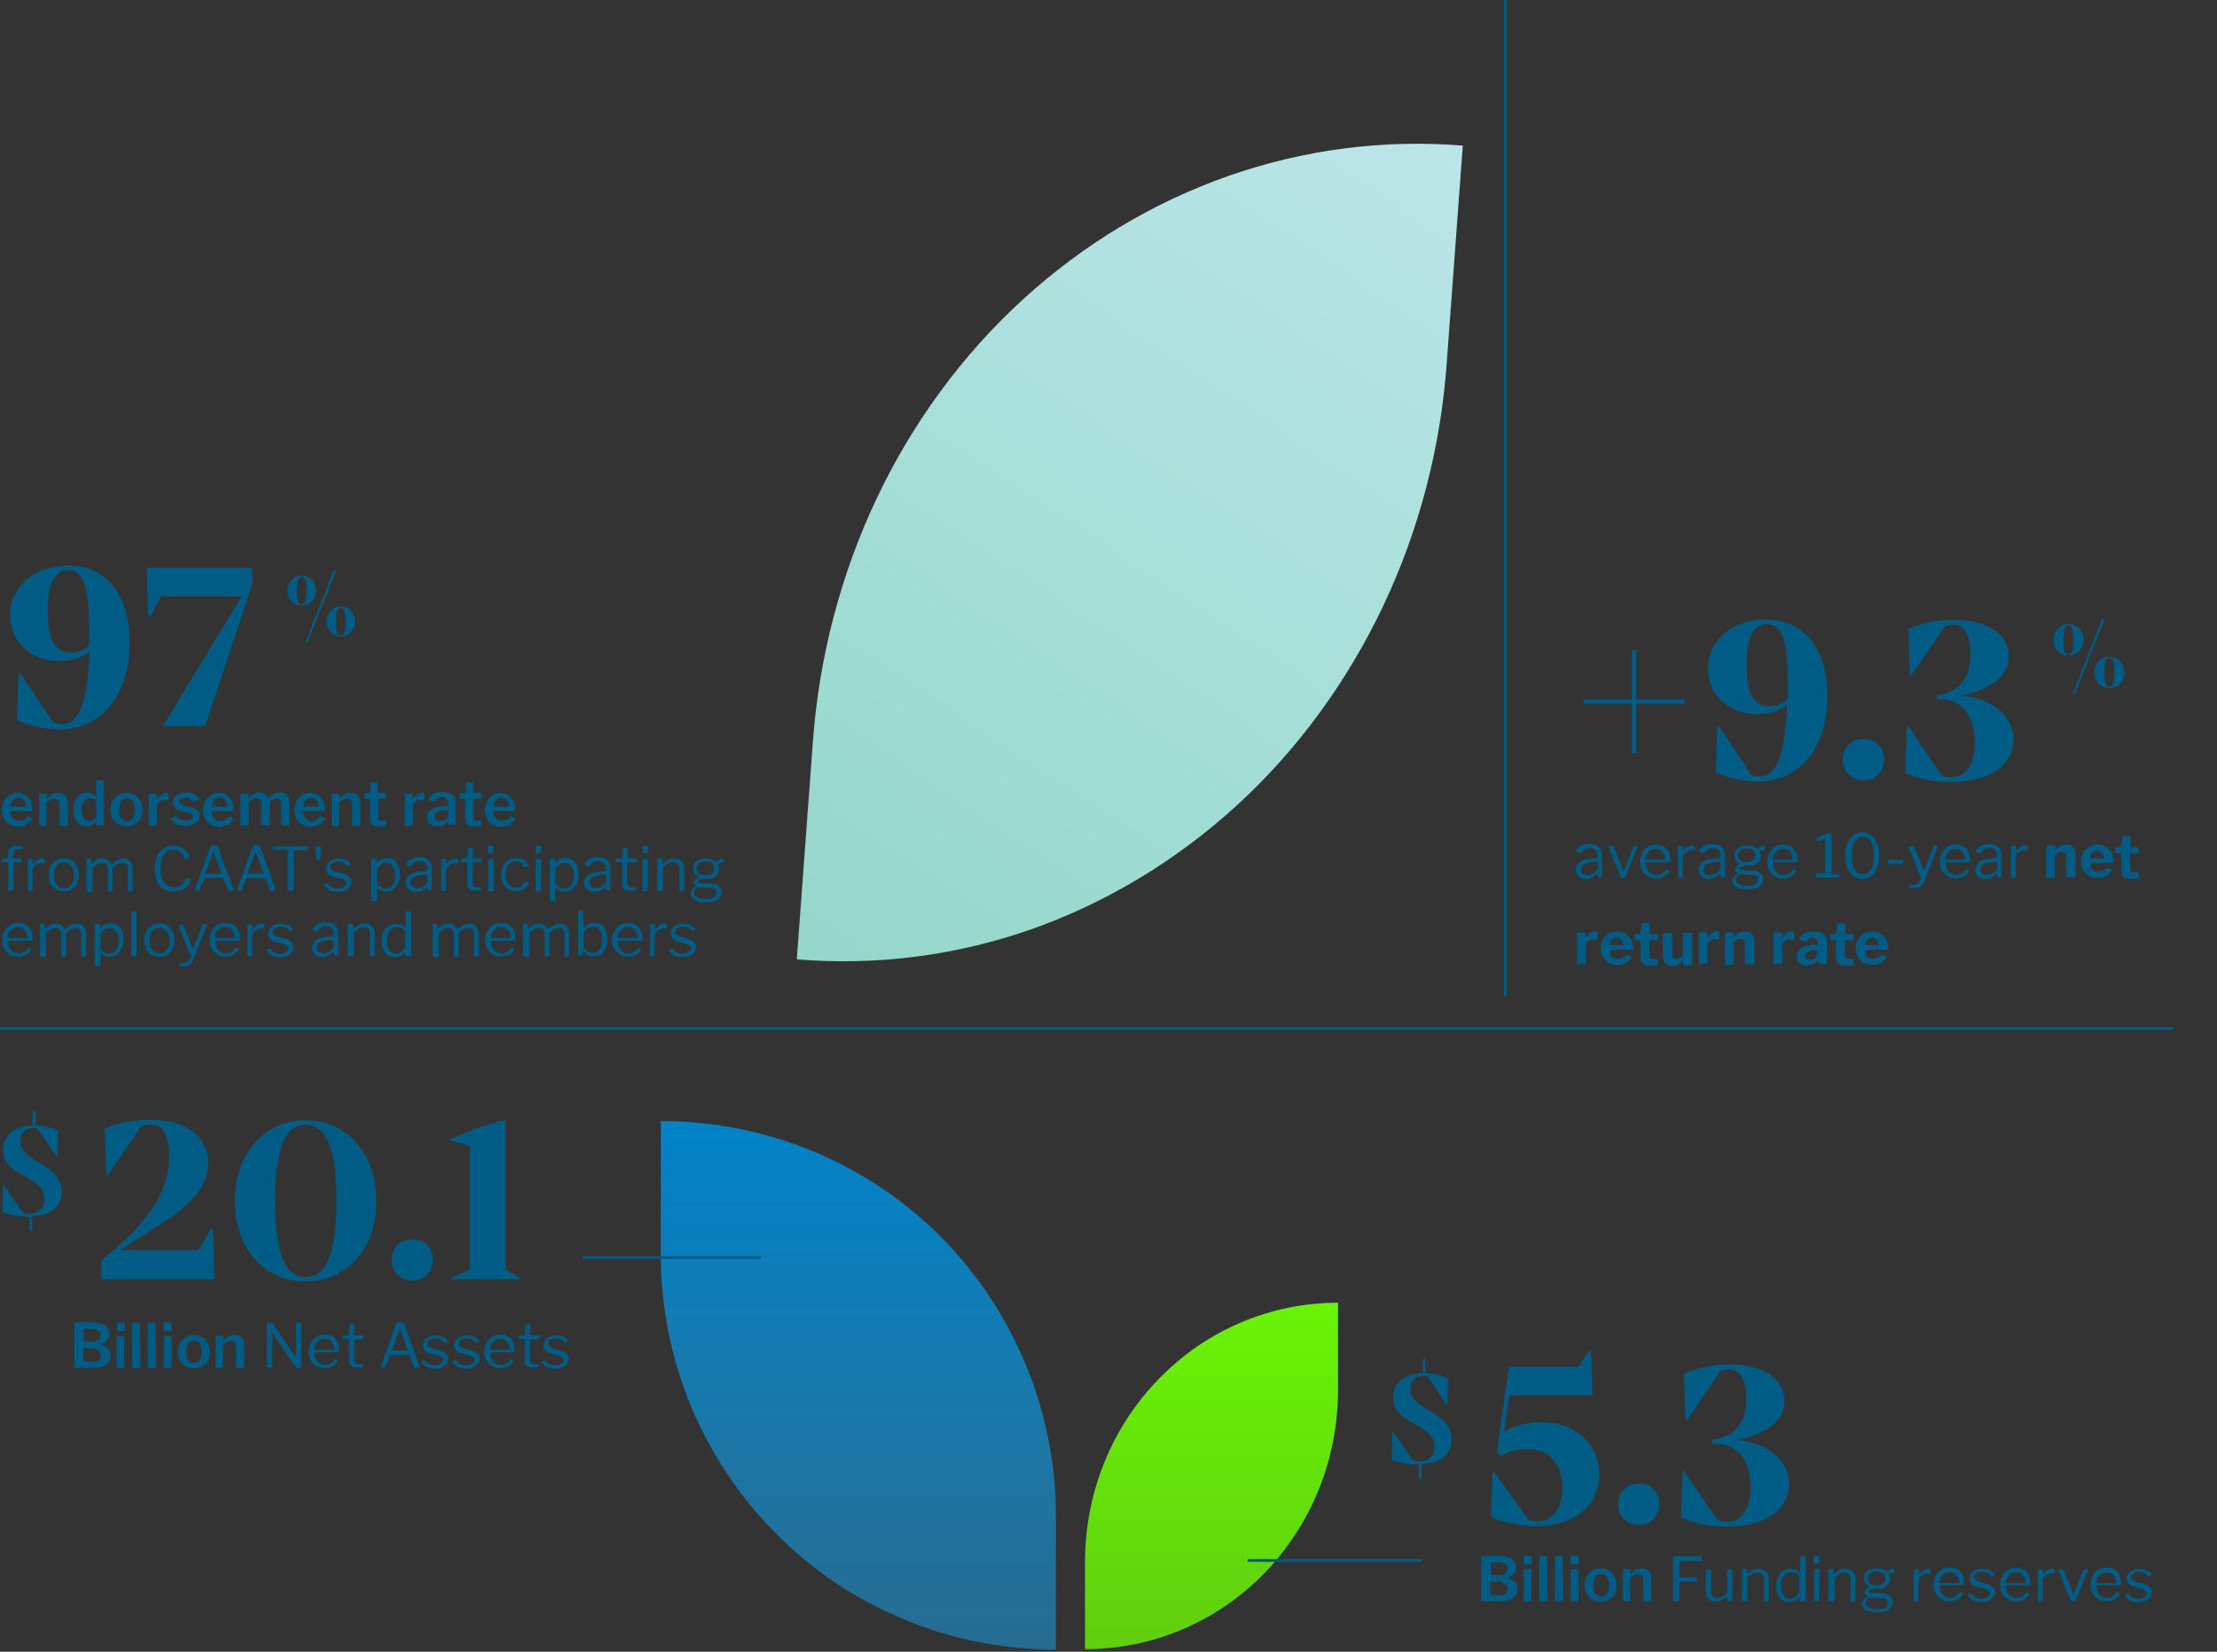
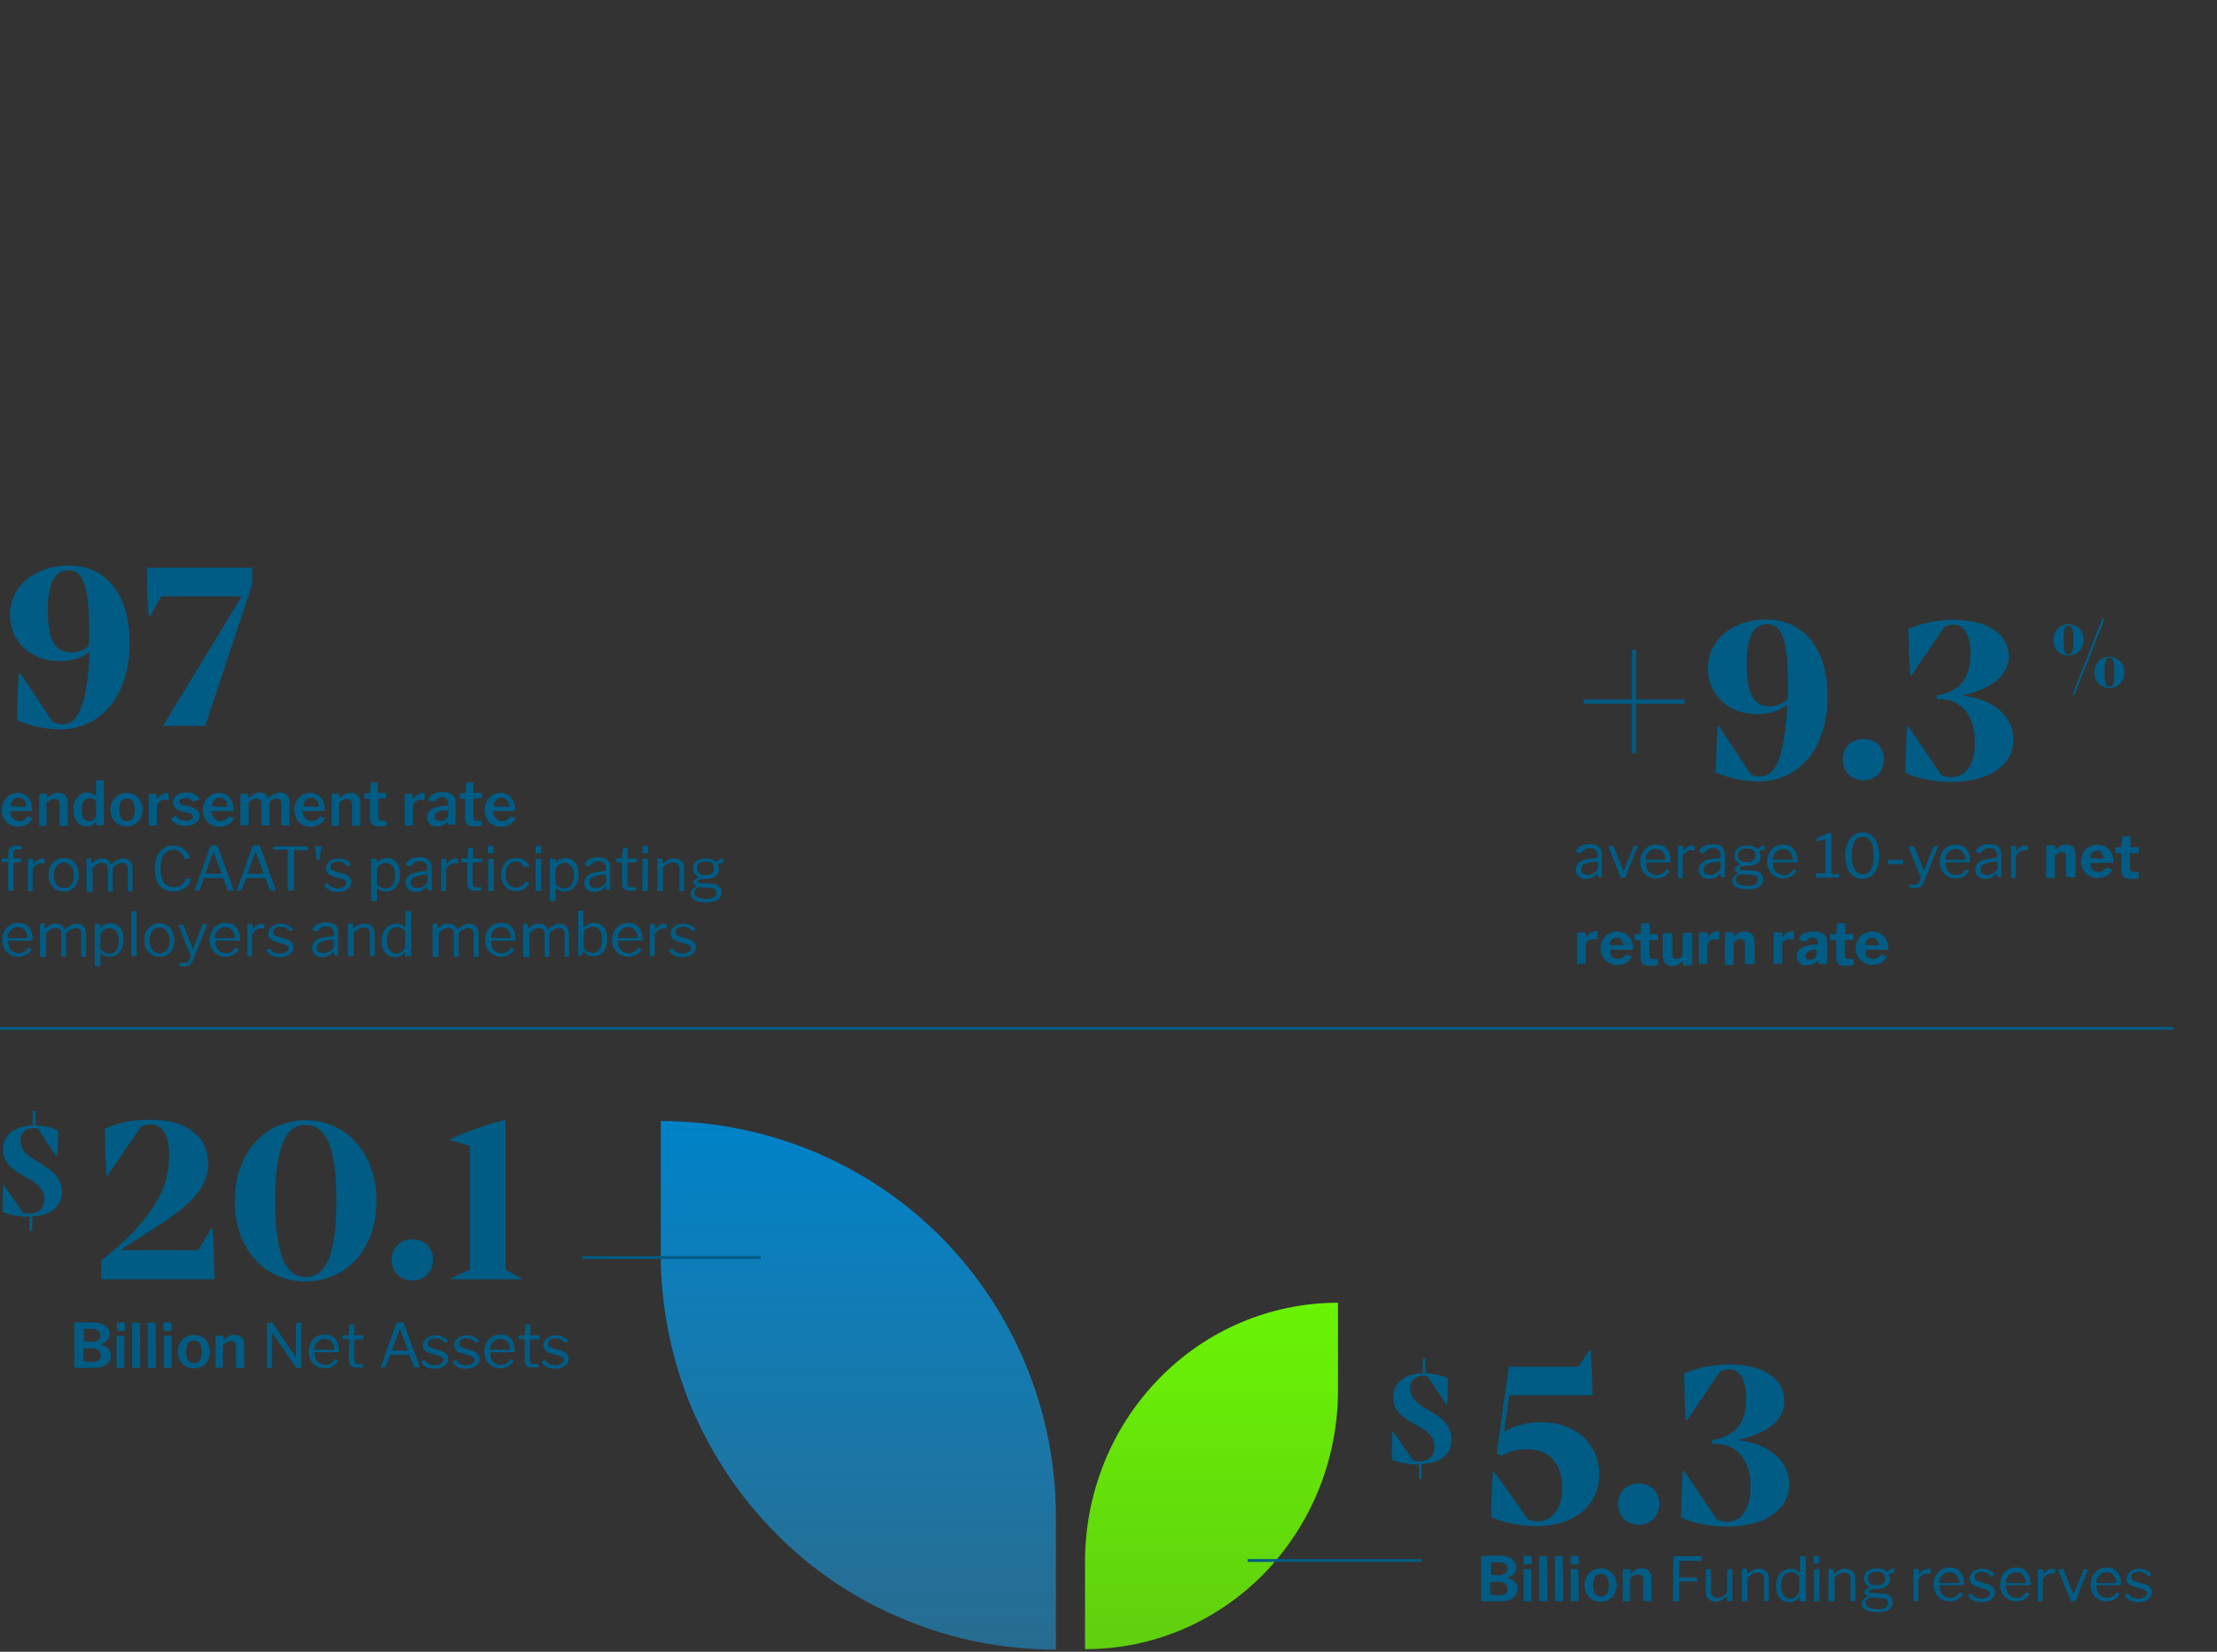
<svg xmlns="http://www.w3.org/2000/svg" xmlns:xlink="http://www.w3.org/1999/xlink" version="1.1" id="Layer_1" x="0px" y="0px" viewBox="0 0 510 380" style="enable-background:new 0 0 510 380;" xml:space="preserve">
  <rect x="0" y="0" width="510" height="380" fill="#333333" stroke="none" />
  <style type="text/css">
	.st0{enable-background:new    ;}
	.st1{fill:#005C84;}
	.st2{clip-path:url(#SVGID_00000120546016291549465020000017894416888619829930_);}
	.st3{fill:url(#SVGID_00000034059980282820568380000003083701791804602021_);}
	.st4{fill:none;stroke:#005C84;stroke-width:0.654;}
	.st5{clip-path:url(#SVGID_00000030486377205304146080000003205850192717015713_);}
	.st6{fill:url(#SVGID_00000092422513327075563170000006183268126569127325_);}
	.st7{clip-path:url(#SVGID_00000042739109491273866800000011993405680054290586_);}
	.st8{fill:url(#SVGID_00000160192872737459303950000003945048627440884401_);}
</style>
  <g class="st0">
    <path class="st1" d="M367.9,339.2c0,7.4-6,11.9-14.5,11.9c-3.8,0-7.9-0.9-10.4-2.1c0.1-3.7,0.2-7.3,0.4-10.4h0.3l7.8,10.9   c0.7,0.3,1.5,0.5,2.3,0.5c3.2,0,5.6-3,5.6-7.5c0-6-3.2-9.1-8-9.1c-2.6,0-4.6,0.6-6,1.5l-1.1-0.6l2.8-19.9h16l2.5-3.7h0.3   c0.3,3.6,0.4,7,0.4,10.3h-19.1l-1.2,8.4c2.4-1.5,5.4-2.2,8.4-2.2C363.3,327.2,367.9,332.9,367.9,339.2z" />
    <path class="st1" d="M372.2,346c0-2.7,2-4.7,4.8-4.7c2.8,0,4.7,2,4.7,4.7c0,2.8-2,4.8-4.7,4.8C374.2,350.8,372.2,348.8,372.2,346z" />
    <path class="st1" d="M411.6,341.5c0,5.4-5,9.7-14.4,9.7c-4.3,0-7.9-0.9-10.5-2.1c0.1-3.7,0.2-7.6,0.4-10.7h0.3l7.6,11.2   c0.7,0.3,1.5,0.5,2.3,0.5c3,0,5.4-2.5,5.4-7.9c0-6.3-3.1-10.4-8.8-10v-0.9c5.5-0.9,7.8-4.2,7.8-9.5c0-4.4-1.5-6.8-3.9-6.8   c-0.7,0-1.5,0.2-2.1,0.5l-7.6,11.2h-0.3c-0.2-3.1-0.3-6.9-0.4-10.7c3-1.3,6.4-2.1,10.4-2.1c8.3,0,12.7,3.6,12.7,8.4   c0,4.8-4.5,7.6-10.8,9C407.2,332.1,411.6,336.3,411.6,341.5z" />
  </g>
  <g class="st0">
    <path class="st1" d="M48.9,282.7c0.3,3.9,0.4,7.8,0.4,11.6h-26V290c9.1-7.3,15.6-14.7,15.6-23.9c0-5.1-1.5-7.4-4.2-7.4   c-1.1,0-1.6,0.2-2.3,0.5l-7.6,11.2h-0.3c-0.2-3.1-0.3-6.9-0.4-10.7c3-1.4,6-2.1,10.7-2.1c7.6,0,13.1,3.5,13.1,10.1   c0,8.8-11.2,13.7-20.2,19.9h17.9l3-5H48.9z" />
    <path class="st1" d="M54,276.3c0-11.3,7.2-18.6,16.3-18.6c9.2,0,16.3,7.4,16.3,18.6c0,11.3-7.1,18.5-16.3,18.5   C61.2,294.9,54,287.6,54,276.3z M77.4,276.3c0-12.6-2.5-17.5-7.1-17.5c-4.5,0-7,4.9-7,17.5c0,12.6,2.5,17.5,7,17.5   C74.9,293.8,77.4,288.8,77.4,276.3z" />
    <path class="st1" d="M90.1,289.8c0-2.7,2-4.7,4.8-4.7c2.8,0,4.7,2,4.7,4.7c0,2.8-2,4.8-4.7,4.8C92.1,294.6,90.1,292.6,90.1,289.8z" />
    <path class="st1" d="M119.9,294.1v0.2h-16.1v-0.2c1.3-0.7,2.7-1.3,4.3-2v-28.5l-4.6-1.3v-0.2c4.6-2.1,8.1-3.3,12.8-4.5v34.5   C117.6,292.8,118.8,293.5,119.9,294.1z" />
  </g>
  <g class="st0">
    <path class="st1" d="M420.4,160.2c0,12.5-7,19.6-15.9,19.6c-3.2,0-6.9-0.8-9.8-2.1c0.1-3.7,0.2-7.6,0.4-10.7h0.3l7.4,11.2   c0.6,0.3,1.2,0.4,2.2,0.4c3.1,0,5.6-3.5,6.1-16.5c-1.5,1.2-3.6,2.2-6.8,2.2c-7.3,0-11.4-5-11.4-10.5c0-6.6,5.7-11.3,13.4-11.3   C414.6,142.6,420.4,148.7,420.4,160.2z M411.2,160.9c0.1-0.9,0.1-1.8,0.1-2.8c0-10.9-1.3-14.5-4.8-14.5c-3.3,0-4.7,3.3-4.7,9.2   c0,7.4,2,9.7,5.2,9.7C408.7,162.5,410.1,161.8,411.2,160.9z" />
    <path class="st1" d="M423.9,174.7c0-2.7,2-4.7,4.8-4.7c2.8,0,4.7,2,4.7,4.7c0,2.8-2,4.8-4.7,4.8   C425.9,179.5,423.9,177.5,423.9,174.7z" />
    <path class="st1" d="M463.2,170.2c0,5.4-5,9.7-14.4,9.7c-4.3,0-7.9-0.9-10.5-2.1c0.1-3.7,0.2-7.6,0.4-10.7h0.3l7.6,11.2   c0.7,0.3,1.5,0.5,2.3,0.5c3,0,5.4-2.5,5.4-7.9c0-6.3-3.1-10.4-8.8-10v-0.9c5.5-0.9,7.8-4.2,7.8-9.5c0-4.4-1.5-6.8-3.9-6.8   c-0.7,0-1.5,0.2-2.1,0.5l-7.6,11.2h-0.3c-0.2-3.1-0.3-6.9-0.4-10.7c3-1.3,6.4-2.1,10.4-2.1c8.3,0,12.7,3.6,12.7,8.4   s-4.5,7.6-10.8,9C458.8,160.8,463.2,165,463.2,170.2z" />
  </g>
  <g>
    <g>
      <defs>
        <polygon id="SVGID_1_" points="191.3,11 337.3,23 322,232.2 176,220.2    " />
      </defs>
      <clipPath id="SVGID_00000092426696187716966780000002883515468223109823_">
        <use xlink:href="#SVGID_1_" style="overflow:visible;" />
      </clipPath>
      <g style="clip-path:url(#SVGID_00000092426696187716966780000002883515468223109823_);">
        <linearGradient id="SVGID_00000001625711824427859900000013864024644070066099_" gradientUnits="userSpaceOnUse" x1="-60.923" y1="1018.532" x2="420.845" y2="295.562" gradientTransform="matrix(1 0 0 1 -9.293514e-06 -410)">
          <stop offset="0" style="stop-color:#4ABC8D" />
          <stop offset="1" style="stop-color:#D6F0FF" />
        </linearGradient>
-         <path style="fill:url(#SVGID_00000001625711824427859900000013864024644070066099_);" d="M336.5,33.5l-3.7,50.1     c-1.4,19.5-6.4,38.5-14.7,56c-8.3,17.4-19.7,33-33.6,45.7s-30,22.4-47.3,28.5c-17.4,6.1-35.7,8.4-53.9,6.9l3.7-50.1     c2.9-39.4,20.2-76,48.3-101.7C263.3,43.3,299.7,30.5,336.5,33.5z" />
      </g>
    </g>
  </g>
  <path class="st1" d="M2.4,186.9c0,0.4,0.1,0.7,0.3,1s0.4,0.5,0.7,0.7s0.7,0.3,1,0.3c0.4,0,0.7-0.1,1-0.2c0.3-0.2,0.6-0.4,0.9-0.8  l0.1-0.1h0.1l0.9,0.4c0.1,0.1,0.1,0.1,0,0.3c-0.3,0.4-0.6,0.7-0.9,1c-0.3,0.2-0.7,0.4-1.1,0.5s-0.8,0.2-1.3,0.2  c-0.7,0-1.3-0.2-1.9-0.5s-1-0.8-1.3-1.3c-0.3-0.6-0.5-1.2-0.5-2s0.2-1.5,0.5-2.1s0.8-1,1.3-1.4c0.6-0.3,1.2-0.5,1.8-0.5  c0.7,0,1.3,0.2,1.8,0.5s0.9,0.8,1.2,1.3c0.3,0.6,0.4,1.3,0.4,2.1c0,0.1,0,0.2,0,0.2c0,0.1-0.1,0.1-0.2,0.1h-5c-0.1,0-0.1,0-0.1,0.1  C2.4,186.7,2.4,186.8,2.4,186.9z M5.7,185.6c0.1,0,0.2,0,0.2,0s0.1-0.1,0.1-0.2c0-0.3-0.1-0.6-0.2-0.9c-0.1-0.3-0.3-0.5-0.6-0.7  c-0.3-0.2-0.6-0.3-0.9-0.3c-0.4,0-0.7,0.1-1,0.3s-0.5,0.4-0.6,0.7s-0.2,0.6-0.2,1L5.7,185.6L5.7,185.6z M9.3,190  c-0.2,0-0.3-0.1-0.3-0.3v-6.9c0-0.2,0.1-0.2,0.2-0.2h1.4c0.1,0,0.2,0.1,0.2,0.2v0.7c0,0.1,0,0.1,0,0.1s0.1,0,0.1-0.1  c0.3-0.2,0.5-0.4,0.8-0.6s0.5-0.3,0.8-0.4c0.3-0.1,0.6-0.1,0.9-0.1c0.7,0,1.2,0.2,1.6,0.6c0.4,0.4,0.6,0.9,0.6,1.6v5.1  c0,0.2-0.1,0.3-0.3,0.3H14c-0.1,0-0.1,0-0.2-0.1c0,0-0.1-0.1-0.1-0.2v-4.8c0-0.4-0.1-0.6-0.3-0.8s-0.5-0.3-0.9-0.3  c-0.2,0-0.4,0-0.6,0.1c-0.2,0.1-0.4,0.2-0.6,0.3c-0.2,0.1-0.4,0.3-0.6,0.5v5c0,0.2-0.1,0.3-0.3,0.3L9.3,190L9.3,190z M22.5,190  c-0.1,0-0.1,0-0.2-0.1c0,0-0.1-0.1-0.1-0.2v-0.5c0-0.1,0-0.1-0.1-0.1c0,0-0.1,0-0.1,0.1c-0.1,0.1-0.3,0.3-0.5,0.4  c-0.2,0.1-0.4,0.3-0.7,0.4c-0.3,0.1-0.6,0.1-0.9,0.1c-0.6,0-1.1-0.1-1.5-0.4s-0.8-0.7-1.1-1.3c-0.3-0.6-0.4-1.3-0.4-2.1  s0.1-1.5,0.4-2.1s0.7-1,1.1-1.4c0.5-0.3,1-0.5,1.6-0.5c0.4,0,0.8,0.1,1,0.2c0.3,0.1,0.6,0.3,0.8,0.5c0.1,0.1,0.1,0.1,0.2,0.1  c0,0,0.1-0.1,0.1-0.2v-3.2c0-0.1,0.1-0.2,0.2-0.2h1.4c0.1,0,0.2,0.1,0.2,0.2v9.9c0,0.1,0,0.2-0.1,0.2c0,0-0.1,0.1-0.2,0.1h-1.1V190z   M22.2,184.4c-0.2-0.2-0.5-0.4-0.7-0.6c-0.2-0.1-0.5-0.2-0.8-0.2c-0.4,0-0.7,0.1-1,0.3s-0.5,0.5-0.7,0.9s-0.2,0.9-0.2,1.5  s0.1,1.1,0.2,1.5c0.2,0.4,0.4,0.7,0.6,0.8c0.3,0.2,0.6,0.3,0.9,0.3s0.6-0.1,0.8-0.2c0.2-0.1,0.4-0.3,0.6-0.5s0.2-0.4,0.2-0.6v-3.2  H22.2z M29.1,190.1c-0.7,0-1.4-0.2-1.9-0.5c-0.6-0.3-1-0.8-1.3-1.3c-0.3-0.6-0.5-1.2-0.5-2s0.2-1.5,0.5-2c0.3-0.6,0.8-1,1.3-1.4  c0.6-0.3,1.2-0.5,1.9-0.5c0.7,0,1.4,0.2,1.9,0.5c0.6,0.3,1,0.8,1.3,1.4c0.3,0.6,0.5,1.2,0.5,2c0,0.7-0.2,1.4-0.5,2s-0.7,1-1.3,1.3  C30.5,190,29.9,190.1,29.1,190.1z M29.2,188.9c0.4,0,0.7-0.1,1-0.3s0.5-0.5,0.6-0.9s0.2-0.9,0.2-1.4c0-0.6-0.1-1-0.2-1.4  s-0.3-0.7-0.6-0.9c-0.3-0.2-0.6-0.3-1-0.3s-0.7,0.1-1,0.3s-0.5,0.5-0.6,0.9s-0.2,0.9-0.2,1.4c0,0.6,0.1,1,0.2,1.4s0.4,0.7,0.6,0.9  C28.4,188.8,28.8,188.9,29.2,188.9z M34.5,190c-0.1,0-0.2,0-0.2-0.1c0,0-0.1-0.1-0.1-0.2v-6.9c0-0.2,0.1-0.2,0.2-0.2h1.4  c0.1,0,0.2,0.1,0.2,0.2v0.9c0,0.1,0,0.1,0.1,0.1c0,0,0.1,0,0.1-0.1c0.2-0.3,0.4-0.5,0.7-0.7c0.2-0.2,0.5-0.3,0.7-0.4  c0.3-0.1,0.5-0.2,0.7-0.2c0.3,0,0.5,0.1,0.5,0.2v1.3c0,0.1-0.1,0.2-0.2,0.2c-0.1,0-0.3-0.1-0.4-0.1c-0.1,0-0.3,0-0.4,0  c-0.2,0-0.4,0-0.6,0.1c-0.2,0.1-0.4,0.2-0.5,0.3c-0.2,0.1-0.3,0.3-0.4,0.4c-0.1,0.2-0.2,0.3-0.2,0.5v4.3c0,0.2-0.1,0.3-0.3,0.3  L34.5,190L34.5,190z M44.4,184.4c-0.2-0.2-0.4-0.4-0.7-0.6c-0.3-0.2-0.6-0.2-1.1-0.2c-0.4,0-0.7,0.1-1,0.2c-0.3,0.2-0.4,0.4-0.4,0.7  c0,0.1,0.1,0.3,0.2,0.4c0.1,0.1,0.4,0.2,0.7,0.3l1.7,0.4c0.7,0.2,1.2,0.5,1.6,0.8c0.3,0.4,0.5,0.8,0.5,1.3s-0.1,0.9-0.4,1.2  c-0.3,0.3-0.7,0.6-1.1,0.8c-0.5,0.2-1,0.3-1.7,0.3c-0.8,0-1.5-0.1-2.1-0.4c-0.6-0.3-1-0.7-1.2-1.1c0-0.1,0-0.1,0-0.2  c0-0.1,0-0.1,0.1-0.1l0.8-0.4c0.1,0,0.1-0.1,0.2-0.1c0,0,0.1,0,0.1,0.1c0.1,0.2,0.3,0.4,0.5,0.5c0.2,0.2,0.4,0.3,0.7,0.4  c0.3,0.1,0.6,0.1,1,0.1c0.3,0,0.6,0,0.8-0.1s0.4-0.2,0.6-0.3c0.1-0.1,0.2-0.3,0.2-0.5s-0.1-0.3-0.2-0.5c-0.2-0.1-0.4-0.3-0.9-0.4  l-1.4-0.3c-0.7-0.2-1.2-0.4-1.6-0.8c-0.3-0.3-0.5-0.8-0.5-1.3s0.1-0.9,0.4-1.2c0.3-0.4,0.6-0.6,1.1-0.8s1-0.3,1.6-0.3  c0.7,0,1.3,0.1,1.8,0.4c0.5,0.3,0.9,0.6,1.1,0.9c0,0,0.1,0.1,0.1,0.2c0,0.1,0,0.1-0.1,0.1l-0.9,0.4c-0.1,0-0.1,0-0.2,0  C44.4,184.5,44.4,184.5,44.4,184.4z M48.7,186.9c0,0.4,0.1,0.7,0.3,1s0.4,0.5,0.7,0.7s0.7,0.3,1,0.3c0.4,0,0.7-0.1,1-0.2  c0.3-0.2,0.6-0.4,0.9-0.8l0.1-0.1h0.1l0.9,0.4c0.1,0.1,0.1,0.1,0,0.3c-0.3,0.4-0.6,0.7-0.9,1c-0.3,0.2-0.7,0.4-1.1,0.5  c-0.4,0.1-0.8,0.2-1.3,0.2c-0.7,0-1.3-0.2-1.9-0.5c-0.6-0.3-1-0.8-1.3-1.3c-0.3-0.6-0.5-1.2-0.5-2s0.2-1.5,0.5-2.1s0.8-1,1.3-1.4  c0.6-0.3,1.2-0.5,1.8-0.5c0.7,0,1.3,0.2,1.8,0.5s0.9,0.8,1.2,1.3c0.3,0.6,0.4,1.3,0.4,2.1c0,0.1,0,0.2,0,0.2c0,0.1-0.1,0.1-0.2,0.1  h-5c-0.1,0-0.1,0-0.1,0.1C48.7,186.7,48.7,186.8,48.7,186.9z M52,185.6c0.1,0,0.2,0,0.2,0s0.1-0.1,0.1-0.2c0-0.3-0.1-0.6-0.2-0.9  c-0.1-0.3-0.3-0.5-0.6-0.7s-0.6-0.3-0.9-0.3c-0.4,0-0.7,0.1-1,0.3s-0.5,0.4-0.6,0.7s-0.2,0.6-0.2,1L52,185.6L52,185.6z M55.6,190  c-0.2,0-0.3-0.1-0.3-0.3v-6.9c0-0.2,0.1-0.2,0.2-0.2h1.4c0.1,0,0.2,0.1,0.2,0.2v0.7c0,0.1,0,0.1,0,0.1s0.1,0,0.1-0.1  c0.3-0.2,0.5-0.4,0.8-0.6c0.3-0.2,0.5-0.3,0.8-0.4c0.3-0.1,0.6-0.2,0.9-0.2c0.5,0,1,0.1,1.3,0.4c0.3,0.2,0.6,0.6,0.7,0.9  c0,0,0,0.1,0.1,0c0,0,0.1,0,0.1-0.1c0.2-0.2,0.5-0.5,0.8-0.6c0.3-0.2,0.6-0.3,0.8-0.4c0.3-0.1,0.6-0.2,0.9-0.2  c0.7,0,1.2,0.2,1.6,0.6c0.4,0.4,0.6,0.9,0.6,1.6v5.1c0,0.2-0.1,0.3-0.3,0.3H65c-0.1,0-0.1,0-0.2-0.1c0,0-0.1-0.1-0.1-0.2v-4.8  c0-0.4-0.1-0.6-0.3-0.8c-0.2-0.2-0.4-0.3-0.8-0.3c-0.2,0-0.4,0-0.6,0.1c-0.2,0.1-0.4,0.2-0.5,0.3c-0.2,0.1-0.3,0.2-0.4,0.4  c-0.1,0.1-0.1,0.1-0.1,0.2c0,0.1,0,0.1,0,0.2v4.7c0,0.2-0.1,0.3-0.3,0.3h-1.3c-0.1,0-0.1,0-0.2-0.1c0,0-0.1-0.1-0.1-0.2v-4.8  c0-0.4-0.1-0.6-0.3-0.8s-0.5-0.3-0.8-0.3s-0.6,0.1-0.9,0.2c-0.3,0.2-0.5,0.4-0.9,0.7v5c0,0.2-0.1,0.3-0.3,0.3h-1.3V190z M69.7,186.9  c0,0.4,0.1,0.7,0.3,1c0.2,0.3,0.4,0.5,0.7,0.7c0.3,0.2,0.7,0.3,1,0.3c0.4,0,0.7-0.1,1-0.2c0.3-0.2,0.6-0.4,0.9-0.8l0.1-0.1h0.1  l0.9,0.4c0.1,0.1,0.1,0.1,0,0.3c-0.3,0.4-0.6,0.7-0.9,1c-0.3,0.2-0.7,0.4-1.1,0.5s-0.8,0.2-1.3,0.2c-0.7,0-1.3-0.2-1.9-0.5  s-1-0.8-1.3-1.3c-0.3-0.6-0.5-1.2-0.5-2s0.2-1.5,0.5-2.1s0.8-1,1.3-1.4c0.6-0.3,1.2-0.5,1.8-0.5c0.7,0,1.3,0.2,1.8,0.5  s0.9,0.8,1.2,1.3c0.3,0.6,0.4,1.3,0.4,2.1c0,0.1,0,0.2,0,0.2c0,0.1-0.1,0.1-0.2,0.1h-5c-0.1,0-0.1,0-0.1,0.1  C69.7,186.7,69.7,186.8,69.7,186.9z M73,185.6c0.1,0,0.2,0,0.2,0s0.1-0.1,0.1-0.2c0-0.3-0.1-0.6-0.2-0.9c-0.1-0.3-0.3-0.5-0.6-0.7  c-0.3-0.2-0.6-0.3-0.9-0.3c-0.4,0-0.7,0.1-1,0.3s-0.5,0.4-0.6,0.7s-0.2,0.6-0.2,1L73,185.6L73,185.6z M76.6,190  c-0.2,0-0.3-0.1-0.3-0.3v-6.9c0-0.2,0.1-0.2,0.2-0.2h1.4c0.1,0,0.2,0.1,0.2,0.2v0.7c0,0.1,0,0.1,0,0.1s0.1,0,0.1-0.1  c0.3-0.2,0.5-0.4,0.8-0.6s0.5-0.3,0.8-0.4c0.3-0.1,0.6-0.1,0.9-0.1c0.7,0,1.2,0.2,1.6,0.6c0.4,0.4,0.6,0.9,0.6,1.6v5.1  c0,0.2-0.1,0.3-0.3,0.3h-1.3c-0.1,0-0.1,0-0.2-0.1s-0.1-0.1-0.1-0.2v-4.8c0-0.4-0.1-0.6-0.3-0.8c-0.2-0.2-0.5-0.3-0.9-0.3  c-0.2,0-0.4,0-0.6,0.1s-0.4,0.2-0.6,0.3s-0.4,0.3-0.6,0.5v5c0,0.2-0.1,0.3-0.3,0.3L76.6,190L76.6,190z M87.1,183.9  c-0.1,0-0.1,0.1-0.1,0.2v3.7c0,0.4,0.1,0.6,0.2,0.8c0.1,0.1,0.4,0.2,0.7,0.2h0.8c0.1,0,0.1,0,0.1,0.1l0.1,0.1v0.7  c0,0.1-0.1,0.2-0.3,0.3c-0.1,0-0.3,0-0.5,0.1c-0.2,0-0.4,0-0.6,0s-0.3,0-0.5,0c-0.6,0-1.1-0.1-1.4-0.4c-0.3-0.3-0.5-0.7-0.5-1.3V184  c0-0.1-0.1-0.2-0.2-0.2H84c-0.1,0-0.2-0.1-0.2-0.2v-0.9c0-0.1,0.1-0.2,0.2-0.2h1c0.1,0,0.1,0,0.1-0.1l0.2-2.2c0-0.1,0.1-0.2,0.2-0.2  h1.2c0.1,0,0.2,0.1,0.2,0.2v2.1c0,0.1,0,0.1,0.1,0.1h1.6c0.1,0,0.2,0.1,0.2,0.2v0.9c0,0.1-0.1,0.2-0.2,0.2h-1.5V183.9z M93.4,190  c-0.1,0-0.2,0-0.2-0.1c0,0-0.1-0.1-0.1-0.2v-6.9c0-0.2,0.1-0.2,0.2-0.2h1.4c0.1,0,0.2,0.1,0.2,0.2v0.9c0,0.1,0,0.1,0.1,0.1  c0,0,0.1,0,0.1-0.1c0.2-0.3,0.4-0.5,0.7-0.7c0.2-0.2,0.5-0.3,0.7-0.4c0.3-0.1,0.5-0.2,0.7-0.2c0.3,0,0.5,0.1,0.5,0.2v1.3  c0,0.1-0.1,0.2-0.2,0.2s-0.3-0.1-0.4-0.1s-0.3,0-0.4,0c-0.2,0-0.4,0-0.6,0.1s-0.4,0.2-0.5,0.3c-0.2,0.1-0.3,0.3-0.4,0.4  s-0.2,0.3-0.2,0.5v4.3c0,0.2-0.1,0.3-0.3,0.3L93.4,190L93.4,190z M102.8,189.2c-0.3,0.3-0.7,0.5-1,0.7c-0.4,0.2-0.8,0.2-1.3,0.2  c-0.7,0-1.3-0.2-1.7-0.6c-0.4-0.4-0.6-0.9-0.6-1.5c0-0.5,0.2-1,0.5-1.3c0.3-0.4,0.8-0.7,1.3-0.9c0.6-0.2,1.3-0.3,2.1-0.4h0.7  c0.1,0,0.1,0,0.2-0.1c0,0,0.1-0.1,0.1-0.2v-0.3c0-0.4-0.1-0.7-0.4-1c-0.2-0.2-0.6-0.4-1-0.4c-0.3,0-0.6,0.1-0.9,0.2  c-0.3,0.1-0.5,0.4-0.7,0.7c0,0.1-0.1,0.1-0.1,0.1s-0.1,0-0.2,0l-1.2-0.3c0,0-0.1,0-0.1-0.1c0,0,0-0.1,0.1-0.2  c0.3-0.5,0.6-0.9,1.2-1.2s1.2-0.4,2-0.4c0.7,0,1.3,0.1,1.7,0.3c0.4,0.2,0.8,0.5,1,0.8s0.3,0.8,0.3,1.2v4.9c0,0.1,0,0.2-0.1,0.2  c0,0-0.1,0.1-0.2,0.1h-1.2c-0.1,0-0.1,0-0.2-0.1c0-0.1-0.1-0.1-0.1-0.2V189C103.1,189.1,103,189.1,102.8,189.2z M103.1,186.6  c0-0.2-0.1-0.2-0.2-0.2h-0.6c-0.3,0-0.6,0.1-0.9,0.1c-0.3,0.1-0.5,0.2-0.7,0.3s-0.4,0.3-0.5,0.4c-0.1,0.2-0.2,0.4-0.2,0.6  c0,0.3,0.1,0.6,0.3,0.8c0.2,0.2,0.5,0.3,0.9,0.3c0.3,0,0.5,0,0.7-0.1s0.4-0.2,0.6-0.3s0.3-0.3,0.4-0.4c0.1-0.1,0.2-0.3,0.2-0.4  C103.1,187.7,103.1,186.6,103.1,186.6z M109,183.9c-0.1,0-0.1,0.1-0.1,0.2v3.7c0,0.4,0.1,0.6,0.2,0.8c0.1,0.1,0.4,0.2,0.7,0.2h0.8  c0.1,0,0.1,0,0.1,0.1l0.1,0.1v0.7c0,0.1-0.1,0.2-0.3,0.3c-0.1,0-0.3,0-0.5,0.1c-0.2,0-0.4,0-0.6,0s-0.3,0-0.5,0  c-0.6,0-1.1-0.1-1.4-0.4c-0.3-0.3-0.5-0.7-0.5-1.3V184c0-0.1-0.1-0.2-0.2-0.2H106c-0.1,0-0.2-0.1-0.2-0.2v-0.9  c0-0.1,0.1-0.2,0.2-0.2h1c0.1,0,0.1,0,0.1-0.1l0.2-2.2c0-0.1,0.1-0.2,0.2-0.2h1.2c0.1,0,0.2,0.1,0.2,0.2v2.1c0,0.1,0,0.1,0.1,0.1  h1.6c0.1,0,0.2,0.1,0.2,0.2v0.9c0,0.1-0.1,0.2-0.2,0.2H109V183.9z M113.5,186.9c0,0.4,0.1,0.7,0.3,1c0.2,0.3,0.4,0.5,0.7,0.7  c0.3,0.2,0.7,0.3,1,0.3c0.4,0,0.7-0.1,1-0.2c0.3-0.2,0.6-0.4,0.9-0.8l0.1-0.1h0.1l0.9,0.4c0.1,0.1,0.1,0.1,0,0.3  c-0.3,0.4-0.6,0.7-0.9,1c-0.3,0.2-0.7,0.4-1.1,0.5s-0.8,0.2-1.3,0.2c-0.7,0-1.3-0.2-1.9-0.5s-1-0.8-1.3-1.3c-0.3-0.6-0.5-1.2-0.5-2  s0.2-1.5,0.5-2.1s0.8-1,1.3-1.4c0.6-0.3,1.2-0.5,1.8-0.5c0.7,0,1.3,0.2,1.8,0.5s0.9,0.8,1.2,1.3c0.3,0.6,0.4,1.3,0.4,2.1  c0,0.1,0,0.2,0,0.2c0,0.1-0.1,0.1-0.2,0.1h-5c-0.1,0-0.1,0-0.1,0.1C113.5,186.7,113.5,186.8,113.5,186.9z M116.8,185.6  c0.1,0,0.2,0,0.2,0s0.1-0.1,0.1-0.2c0-0.3-0.1-0.6-0.2-0.9c-0.1-0.3-0.3-0.5-0.6-0.7c-0.3-0.2-0.6-0.3-0.9-0.3c-0.4,0-0.7,0.1-1,0.3  s-0.5,0.4-0.6,0.7s-0.2,0.6-0.2,1L116.8,185.6L116.8,185.6z M4.8,197.6C4.9,197.6,4.9,197.6,4.8,197.6c0.1,0.1,0.1,0.1,0.1,0.1v0.6  c0,0.1,0,0.1-0.1,0.1H3.2c-0.1,0-0.1,0-0.1,0.1v6.2c0,0.1-0.1,0.2-0.2,0.2H2.1c-0.1,0-0.2-0.1-0.2-0.2v-6.3c0-0.1,0-0.1-0.1-0.1H0.5  c-0.1,0-0.1,0-0.1-0.1v-0.6v-0.1h0.1h1.3c0.1,0,0.1,0,0.1-0.1v-1c0-0.6,0.1-1,0.4-1.3s0.7-0.5,1.3-0.5h1.2c0.1,0,0.2,0.1,0.2,0.2  v0.5v0.1H4.9h-1c-0.3,0-0.5,0.1-0.6,0.3s-0.2,0.4-0.2,0.7v1c0,0.1,0,0.1,0.1,0.1h1.6V197.6z M6.6,205c-0.1,0-0.1,0-0.2,0v-0.1v-7.1  c0-0.1,0.1-0.2,0.2-0.2h0.8c0.1,0,0.2,0.1,0.2,0.2v0.9c0,0.1,0,0.1,0,0.1s0.1,0,0.1-0.1c0.2-0.3,0.5-0.5,0.7-0.7s0.5-0.3,0.7-0.4  c0.2-0.1,0.5-0.1,0.7-0.1c0.3,0,0.5,0.1,0.5,0.2v0.8c0,0.1,0,0.1-0.1,0.1s-0.2,0-0.3,0s-0.2,0-0.3,0c-0.2,0-0.4,0-0.7,0.1  c-0.2,0.1-0.5,0.2-0.7,0.4s-0.4,0.3-0.5,0.5s-0.2,0.4-0.2,0.6v4.6c0,0.1-0.1,0.2-0.2,0.2H6.6z M14.7,205.1c-0.7,0-1.3-0.2-1.9-0.5  c-0.5-0.3-0.9-0.8-1.2-1.3c-0.3-0.6-0.4-1.2-0.4-2s0.1-1.5,0.4-2c0.3-0.6,0.7-1,1.3-1.4c0.5-0.3,1.1-0.5,1.8-0.5s1.3,0.2,1.8,0.5  s0.9,0.8,1.2,1.4c0.3,0.6,0.4,1.2,0.4,2c0,0.7-0.1,1.4-0.4,2s-0.7,1-1.2,1.3C16,205,15.4,205.1,14.7,205.1z M14.7,204.3  c0.5,0,0.9-0.1,1.2-0.3c0.3-0.2,0.6-0.6,0.8-1c0.2-0.4,0.3-1,0.3-1.6s-0.1-1.1-0.3-1.6c-0.2-0.4-0.5-0.8-0.8-1s-0.8-0.4-1.2-0.4  c-0.5,0-0.9,0.1-1.2,0.4c-0.4,0.2-0.6,0.6-0.8,1s-0.3,1-0.3,1.6s0.1,1.1,0.3,1.6c0.2,0.4,0.5,0.8,0.8,1  C13.8,204.1,14.2,204.3,14.7,204.3z M20.1,205c-0.1,0-0.2-0.1-0.2-0.2v-7.1c0-0.1,0.1-0.2,0.2-0.2h0.8c0.1,0,0.1,0.1,0.1,0.2v0.8  v0.1h0.1c0.3-0.2,0.6-0.4,0.8-0.6c0.3-0.2,0.5-0.3,0.8-0.4c0.3-0.1,0.6-0.1,0.9-0.1c0.6,0,1,0.1,1.3,0.4c0.3,0.3,0.6,0.5,0.7,0.9  c0,0,0,0.1,0.1,0s0.1,0,0.1-0.1c0.3-0.3,0.6-0.5,0.8-0.6c0.3-0.2,0.5-0.3,0.8-0.4c0.3-0.1,0.6-0.2,0.9-0.2c0.7,0,1.2,0.2,1.6,0.6  c0.4,0.4,0.6,0.9,0.6,1.6v5.2c0,0.1-0.1,0.2-0.2,0.2h-0.8c-0.1,0-0.1,0-0.1,0V205v-5c0-0.5-0.1-0.8-0.3-1.1c-0.2-0.3-0.6-0.4-1-0.4  c-0.3,0-0.5,0.1-0.8,0.2c-0.2,0.1-0.5,0.2-0.7,0.4c-0.2,0.1-0.4,0.3-0.5,0.4c-0.1,0.1-0.1,0.1-0.2,0.2c0,0.1,0,0.1,0,0.2v5  c0,0.1-0.1,0.2-0.2,0.2h-0.8c-0.1,0-0.1,0-0.1,0V205v-5c0-0.5-0.1-0.8-0.3-1.1c-0.2-0.3-0.6-0.4-1-0.4s-0.8,0.1-1.1,0.3  s-0.7,0.5-1.1,0.9v5.3c0,0.1-0.1,0.2-0.2,0.2h-1V205z M39.8,194.5c0.5,0,0.9,0.1,1.3,0.2c0.4,0.1,0.8,0.4,1.2,0.6  c0.3,0.3,0.6,0.6,0.9,0.9c0.2,0.3,0.4,0.7,0.4,1.1c0,0.1,0,0.1,0,0.2c0,0,0,0-0.1,0l-1,0.1h-0.1v-0.1c-0.1-0.6-0.4-1.1-0.9-1.4  c-0.4-0.4-1-0.6-1.6-0.6c-1,0-1.7,0.4-2.2,1.1c-0.5,0.7-0.8,1.8-0.8,3.2s0.3,2.5,0.8,3.2s1.3,1.1,2.3,1.1c0.7,0,1.2-0.2,1.7-0.5  c0.4-0.3,0.8-0.8,1.1-1.5c0-0.1,0.1-0.1,0.2-0.1l0.8,0.2c0,0,0.1,0,0.1,0.1v0.1c-0.1,0.3-0.2,0.5-0.3,0.8s-0.3,0.5-0.6,0.7  c-0.2,0.2-0.5,0.4-0.8,0.6c-0.3,0.2-0.6,0.3-1,0.4c-0.4,0.1-0.7,0.2-1.2,0.2c-0.9,0-1.7-0.2-2.4-0.6c-0.7-0.4-1.2-1-1.5-1.8  s-0.5-1.8-0.5-2.9c0-1.1,0.2-2,0.5-2.8c0.4-0.8,0.9-1.4,1.5-1.8C38.2,194.7,38.9,194.5,39.8,194.5z M44.9,205c-0.1,0-0.1,0-0.1-0.1  c0,0,0-0.1,0-0.2l3.6-10c0-0.1,0.1-0.1,0.1-0.1s0.1-0.1,0.2-0.1h1.1c0.2,0,0.3,0.1,0.3,0.2l3.6,9.9c0,0.1,0,0.1,0,0.2l-0.1,0.1h-1  c-0.1,0-0.2,0-0.2-0.1l-1-2.7c0,0,0-0.1-0.1-0.1s-0.1,0-0.1,0h-4.1c-0.1,0-0.1,0-0.2,0.1l-1,2.7c0,0,0,0.1-0.1,0.1h-0.1h-0.8V205z   M50.8,201c0.1,0,0.1-0.1,0.1-0.2l-1.7-4.6c0-0.1-0.1-0.1-0.1-0.1s-0.1,0-0.1,0.1l-1.7,4.6c0,0.1,0,0.2,0.1,0.2H50.8z M54.6,205  c-0.1,0-0.1,0-0.1-0.1c0,0,0-0.1,0-0.2l3.6-10c0-0.1,0.1-0.1,0.1-0.1s0.1-0.1,0.2-0.1h1.1c0.2,0,0.3,0.1,0.3,0.2l3.6,9.9  c0,0.1,0,0.1,0,0.2l-0.1,0.1h-1c-0.1,0-0.2,0-0.2-0.1l-1-2.7c0,0,0-0.1-0.1-0.1h-0.1h-4.1c-0.1,0-0.1,0-0.2,0.1l-1,2.7  c0,0,0,0.1-0.1,0.1h-0.1h-0.8V205z M60.5,201c0.1,0,0.1-0.1,0.1-0.2l-1.7-4.6c0-0.1-0.1-0.1-0.1-0.1s-0.1,0-0.1,0.1l-1.7,4.6  c0,0.1,0,0.2,0.1,0.2H60.5z M63.1,194.8v-0.1h0.1h7.5c0.1,0,0.1,0,0.1,0v0.1v0.7c0,0.1-0.1,0.1-0.2,0.1h-2.8c-0.1,0-0.2,0-0.2,0.1v9  c0,0.1-0.1,0.2-0.2,0.2h-1c-0.1,0-0.2-0.1-0.2-0.2v-9c0-0.1,0-0.2-0.1-0.2H63c-0.1,0-0.2,0-0.2-0.1v-0.6H63.1z M73.6,197.6  c0,0.1,0,0.1-0.1,0.2c0,0-0.1,0-0.2,0H73c-0.1,0-0.1,0-0.1,0s0-0.1-0.1-0.1l-0.3-2.9v-0.1h0.1h1.2c0.1,0,0.1,0,0.1,0.1L73.6,197.6z   M79.8,199.2c-0.2-0.3-0.4-0.5-0.8-0.7c-0.3-0.2-0.7-0.3-1.2-0.3s-0.9,0.1-1.3,0.3c-0.3,0.2-0.5,0.5-0.5,0.9c0,0.2,0.1,0.4,0.2,0.6  c0.1,0.2,0.5,0.3,0.9,0.5L79,201c0.6,0.2,1.1,0.4,1.4,0.8c0.3,0.3,0.4,0.7,0.4,1.2c0,0.4-0.1,0.8-0.4,1.1s-0.6,0.6-1.1,0.8  s-1,0.3-1.6,0.3c-0.7,0-1.4-0.1-1.9-0.4c-0.6-0.3-0.9-0.7-1.2-1.1v-0.1c0,0,0-0.1,0.1-0.1l0.5-0.3h0.1h0.1c0.2,0.2,0.3,0.5,0.5,0.6  c0.2,0.2,0.5,0.3,0.8,0.4c0.3,0.1,0.6,0.2,1,0.2s0.7-0.1,1-0.2c0.3-0.1,0.5-0.2,0.7-0.4s0.3-0.4,0.3-0.6c0-0.3-0.1-0.5-0.3-0.6  c-0.2-0.2-0.6-0.4-1.1-0.5l-1.4-0.4c-0.7-0.2-1.2-0.4-1.5-0.8c-0.3-0.3-0.4-0.7-0.4-1.1c0-0.4,0.1-0.8,0.4-1.2  c0.2-0.3,0.6-0.6,1-0.8s0.9-0.3,1.5-0.3s1.2,0.1,1.7,0.4c0.5,0.2,0.9,0.5,1.1,0.9v0.1c0,0,0,0.1-0.1,0.1l-0.6,0.3  C80,199.3,79.9,199.3,79.8,199.2C79.9,199.3,79.8,199.3,79.8,199.2z M86.5,197.6c0.1,0,0.2,0.1,0.2,0.2v0.6c0,0.1,0,0.1,0,0.1  s0.1,0,0.1-0.1c0.1-0.1,0.2-0.2,0.4-0.4c0.2-0.2,0.4-0.3,0.7-0.4c0.3-0.1,0.7-0.2,1.1-0.2c0.6,0,1.1,0.1,1.5,0.4  c0.5,0.3,0.8,0.7,1.1,1.2c0.3,0.6,0.4,1.2,0.4,2.1c0,0.8-0.1,1.6-0.4,2.1c-0.3,0.6-0.6,1-1.1,1.4c-0.5,0.3-1,0.5-1.7,0.5  c-0.4,0-0.8-0.1-1.1-0.2c-0.3-0.1-0.6-0.3-0.8-0.5c-0.1-0.1-0.1-0.1-0.2-0.1c0,0,0,0.1,0,0.2v2.6c0,0.1-0.1,0.2-0.2,0.2h-0.9  c-0.1,0-0.2-0.1-0.2-0.2v-9.3c0-0.1,0-0.1,0-0.2c0,0,0.1-0.1,0.2-0.1L86.5,197.6L86.5,197.6z M86.7,203.4c0.3,0.3,0.6,0.5,0.9,0.7  s0.6,0.3,1,0.3s0.8-0.1,1.2-0.3c0.4-0.2,0.6-0.6,0.8-1c0.2-0.5,0.3-1,0.3-1.7s-0.1-1.2-0.3-1.7c-0.2-0.4-0.5-0.7-0.8-0.9  s-0.7-0.3-1.1-0.3s-0.7,0.1-1,0.3s-0.5,0.4-0.7,0.6c-0.2,0.2-0.3,0.5-0.3,0.7V203.4z M98.1,204.1c-0.3,0.3-0.7,0.6-1.1,0.8  s-0.9,0.3-1.4,0.3c-0.7,0-1.3-0.2-1.7-0.6c-0.4-0.4-0.6-0.9-0.6-1.5c0-0.5,0.1-0.9,0.4-1.3c0.3-0.4,0.7-0.6,1.2-0.9  c0.6-0.2,1.2-0.3,2-0.4l1.1-0.1c0.1,0,0.1,0,0.2-0.1c0,0,0.1-0.1,0.1-0.2v-0.4c0-0.5-0.2-0.9-0.5-1.2s-0.7-0.4-1.3-0.4  c-0.4,0-0.8,0.1-1.1,0.3c-0.3,0.2-0.6,0.5-0.9,0.8l-0.1,0.1h-0.1l-0.8-0.3c0,0-0.1,0-0.1-0.1c0,0,0-0.1,0-0.2  c0.3-0.5,0.7-0.9,1.2-1.1c0.5-0.3,1.1-0.4,1.9-0.4c0.6,0,1.1,0.1,1.6,0.3c0.4,0.2,0.7,0.5,0.9,0.8c0.2,0.4,0.3,0.8,0.3,1.3v5  c0,0.1,0,0.1,0,0.2s-0.1,0-0.1,0h-0.7c-0.1,0-0.1,0-0.1-0.1c0,0,0-0.1-0.1-0.2v-0.6C98.3,204,98.2,204,98.1,204.1z M98.3,201.4  c0-0.2-0.1-0.2-0.2-0.2l-0.9,0.1c-0.4,0-0.8,0.1-1.1,0.2c-0.3,0.1-0.6,0.2-0.9,0.3c-0.2,0.1-0.4,0.3-0.5,0.5s-0.2,0.4-0.2,0.7  c0,0.4,0.1,0.7,0.4,1c0.3,0.2,0.7,0.3,1.2,0.3c0.3,0,0.6-0.1,0.9-0.2c0.3-0.1,0.5-0.3,0.7-0.4c0.2-0.2,0.4-0.4,0.5-0.5  c0.1-0.2,0.2-0.4,0.2-0.5L98.3,201.4L98.3,201.4z M101.7,205c-0.1,0-0.1,0-0.2,0v-0.1v-7.1c0-0.1,0.1-0.2,0.2-0.2h0.8  c0.1,0,0.2,0.1,0.2,0.2v0.9c0,0.1,0,0.1,0,0.1s0.1,0,0.1-0.1c0.2-0.3,0.5-0.5,0.7-0.7s0.5-0.3,0.7-0.4c0.2-0.1,0.5-0.1,0.7-0.1  c0.3,0,0.5,0.1,0.5,0.2v0.8c0,0.1,0,0.1-0.1,0.1s-0.2,0-0.3,0c-0.1,0-0.2,0-0.3,0c-0.2,0-0.4,0-0.7,0.1c-0.2,0.1-0.5,0.2-0.7,0.4  s-0.4,0.3-0.5,0.5s-0.2,0.4-0.2,0.6v4.6c0,0.1-0.1,0.2-0.2,0.2H101.7z M108.8,198.5c-0.1,0-0.1,0-0.1,0.1v4.4c0,0.4,0.1,0.7,0.2,0.9  c0.1,0.1,0.4,0.2,0.7,0.2h1h0.1v0.1v0.5c0,0.1-0.1,0.2-0.2,0.2s-0.2,0-0.4,0c-0.2,0-0.3,0-0.5,0s-0.3,0-0.4,0c-0.6,0-1-0.1-1.3-0.4  c-0.3-0.3-0.4-0.7-0.4-1.3v-4.7c0-0.1,0-0.1-0.1-0.1h-1.1c-0.1,0-0.2-0.1-0.2-0.2v-0.6c0-0.1,0-0.1,0.1-0.1h1.2c0.1,0,0.1,0,0.1-0.1  l0.2-2.2c0-0.1,0.1-0.2,0.2-0.2h0.7c0.1,0,0.2,0.1,0.2,0.2v2.2c0,0.1,0,0.1,0.1,0.1h1.8c0.1,0,0.2,0,0.2,0.1v0.6  c0,0.1-0.1,0.2-0.2,0.2h-1.9V198.5z M113.5,204.8c0,0.1,0,0.2-0.1,0.2c0,0-0.1,0-0.2,0h-0.7c-0.1,0-0.1,0-0.2,0s0-0.1,0-0.2v-7  c0-0.1,0.1-0.2,0.2-0.2h0.9c0.1,0,0.2,0.1,0.2,0.2v7H113.5z M113.5,196c0,0.2-0.1,0.3-0.3,0.3h-0.8c-0.1,0-0.1,0-0.2-0.1  c0,0,0-0.1,0-0.2v-1.2c0-0.1,0.1-0.2,0.2-0.2h0.9c0.1,0,0.2,0.1,0.2,0.2C113.5,194.8,113.5,196,113.5,196z M118.7,197.4  c0.5,0,0.9,0.1,1.3,0.2c0.4,0.1,0.7,0.4,1,0.6c0.3,0.3,0.5,0.6,0.7,0.9c0.1,0.1,0,0.2-0.1,0.2l-0.8,0.2c-0.1,0-0.1,0-0.2-0.1  c-0.2-0.3-0.4-0.5-0.6-0.7s-0.4-0.3-0.6-0.4c-0.2-0.1-0.4-0.1-0.7-0.1c-0.5,0-0.9,0.1-1.3,0.4c-0.4,0.2-0.6,0.6-0.8,1  s-0.3,1-0.3,1.6s0.1,1.2,0.3,1.6c0.2,0.4,0.5,0.8,0.8,1c0.4,0.2,0.8,0.4,1.3,0.4c0.4,0,0.8-0.1,1.2-0.3c0.3-0.2,0.6-0.6,0.9-1  l0.1-0.1h0.1l0.6,0.2c0.1,0,0.1,0.1,0.1,0.2c-0.1,0.2-0.3,0.5-0.5,0.7s-0.4,0.4-0.7,0.6c-0.2,0.2-0.5,0.3-0.8,0.4  c-0.3,0.1-0.6,0.1-1,0.1c-0.7,0-1.3-0.2-1.8-0.5s-0.9-0.8-1.2-1.3c-0.3-0.6-0.4-1.2-0.4-2s0.2-1.4,0.4-2c0.3-0.6,0.7-1,1.2-1.4  C117.4,197.6,118,197.4,118.7,197.4z M124.4,204.8c0,0.1,0,0.2-0.1,0.2c0,0-0.1,0-0.2,0h-0.7c-0.1,0-0.1,0-0.2,0s0-0.1,0-0.2v-7  c0-0.1,0.1-0.2,0.2-0.2h0.9c0.1,0,0.2,0.1,0.2,0.2v7H124.4z M124.5,196c0,0.2-0.1,0.3-0.3,0.3h-0.8c-0.1,0-0.1,0-0.2-0.1  c0,0,0-0.1,0-0.2v-1.2c0-0.1,0.1-0.2,0.2-0.2h0.9c0.1,0,0.2,0.1,0.2,0.2C124.5,194.8,124.5,196,124.5,196z M127.6,197.6  c0.1,0,0.2,0.1,0.2,0.2v0.6c0,0.1,0,0.1,0,0.1s0.1,0,0.1-0.1c0.1-0.1,0.2-0.2,0.4-0.4s0.4-0.3,0.7-0.4c0.3-0.1,0.7-0.2,1.1-0.2  c0.6,0,1.1,0.1,1.5,0.4c0.5,0.3,0.8,0.7,1.1,1.2c0.3,0.6,0.4,1.2,0.4,2.1c0,0.8-0.1,1.6-0.4,2.1c-0.3,0.6-0.6,1-1.1,1.4  c-0.5,0.3-1,0.5-1.7,0.5c-0.4,0-0.8-0.1-1.1-0.2c-0.3-0.1-0.6-0.3-0.8-0.5c-0.1-0.1-0.1-0.1-0.2-0.1c0,0,0,0.1,0,0.2v2.6  c0,0.1-0.1,0.2-0.2,0.2h-0.9c-0.1,0-0.2-0.1-0.2-0.2v-9.3c0-0.1,0-0.1,0-0.2c0,0,0.1-0.1,0.2-0.1L127.6,197.6L127.6,197.6z   M127.8,203.4c0.3,0.3,0.6,0.5,0.9,0.7c0.3,0.2,0.6,0.3,1,0.3s0.8-0.1,1.2-0.3s0.6-0.6,0.8-1c0.2-0.5,0.3-1,0.3-1.7  s-0.1-1.2-0.3-1.7c-0.2-0.4-0.5-0.7-0.8-0.9s-0.7-0.3-1.1-0.3c-0.4,0-0.7,0.1-1,0.3s-0.5,0.4-0.7,0.6c-0.2,0.2-0.3,0.5-0.3,0.7  L127.8,203.4L127.8,203.4z M139.2,204.1c-0.3,0.3-0.7,0.6-1.1,0.8c-0.4,0.2-0.9,0.3-1.4,0.3c-0.7,0-1.3-0.2-1.7-0.6  c-0.4-0.4-0.6-0.9-0.6-1.5c0-0.5,0.1-0.9,0.4-1.3c0.3-0.4,0.7-0.6,1.2-0.9c0.6-0.2,1.2-0.3,2-0.4l1.1-0.1c0.1,0,0.1,0,0.2-0.1  c0,0,0.1-0.1,0.1-0.2v-0.4c0-0.5-0.2-0.9-0.5-1.2s-0.7-0.4-1.3-0.4c-0.4,0-0.8,0.1-1.1,0.3s-0.6,0.5-0.9,0.8l-0.1,0.1h-0.1l-0.8-0.3  c0,0-0.1,0-0.1-0.1c0,0,0-0.1,0-0.2c0.3-0.5,0.7-0.9,1.2-1.1c0.5-0.3,1.1-0.4,1.9-0.4c0.6,0,1.1,0.1,1.6,0.3  c0.4,0.2,0.7,0.5,0.9,0.8c0.2,0.4,0.3,0.8,0.3,1.3v5c0,0.1,0,0.1,0,0.2s-0.1,0-0.1,0h-0.7c-0.1,0-0.1,0-0.1-0.1c0,0,0-0.1-0.1-0.2  v-0.6C139.4,204,139.3,204,139.2,204.1z M139.4,201.4c0-0.2-0.1-0.2-0.2-0.2l-0.9,0.1c-0.4,0-0.8,0.1-1.1,0.2  c-0.3,0.1-0.6,0.2-0.9,0.3c-0.2,0.1-0.4,0.3-0.5,0.5s-0.2,0.4-0.2,0.7c0,0.4,0.1,0.7,0.4,1c0.3,0.2,0.7,0.3,1.2,0.3  c0.3,0,0.6-0.1,0.9-0.2c0.3-0.1,0.5-0.3,0.7-0.4c0.2-0.2,0.4-0.4,0.5-0.5c0.1-0.2,0.2-0.4,0.2-0.5L139.4,201.4L139.4,201.4z   M144.4,198.5c-0.1,0-0.1,0-0.1,0.1v4.4c0,0.4,0.1,0.7,0.2,0.9c0.1,0.1,0.4,0.2,0.7,0.2h1h0.1v0.1v0.5c0,0.1-0.1,0.2-0.2,0.2  c-0.1,0-0.2,0-0.4,0s-0.3,0-0.5,0s-0.3,0-0.4,0c-0.6,0-1-0.1-1.3-0.4c-0.3-0.3-0.4-0.7-0.4-1.3v-4.7c0-0.1,0-0.1-0.1-0.1h-1.1  c-0.1,0-0.2-0.1-0.2-0.2v-0.6c0-0.1,0-0.1,0.1-0.1h1.2c0.1,0,0.1,0,0.1-0.1l0.2-2.2c0-0.1,0.1-0.2,0.2-0.2h0.7  c0.1,0,0.2,0.1,0.2,0.2v2.2c0,0.1,0,0.1,0.1,0.1h1.8c0.1,0,0.2,0,0.2,0.1v0.6c0,0.1-0.1,0.2-0.2,0.2h-1.9V198.5z M149,204.8  c0,0.1,0,0.2-0.1,0.2c0,0-0.1,0-0.2,0H148c-0.1,0-0.1,0-0.2,0s0-0.1,0-0.2v-7c0-0.1,0.1-0.2,0.2-0.2h0.9c0.1,0,0.2,0.1,0.2,0.2  L149,204.8L149,204.8z M149.1,196c0,0.2-0.1,0.3-0.3,0.3H148c-0.1,0-0.1,0-0.2-0.1c0,0,0-0.1,0-0.2v-1.2c0-0.1,0.1-0.2,0.2-0.2h0.9  c0.1,0,0.2,0.1,0.2,0.2L149.1,196L149.1,196z M151.4,205c-0.1,0-0.2-0.1-0.2-0.2v-7.1c0-0.1,0.1-0.2,0.2-0.2h0.8  c0.1,0,0.2,0.1,0.2,0.2v0.8v0.1h0.1c0.3-0.2,0.6-0.4,0.9-0.6c0.3-0.2,0.5-0.3,0.8-0.4c0.3-0.1,0.6-0.1,0.9-0.1  c0.7,0,1.3,0.2,1.7,0.6c0.4,0.4,0.6,0.9,0.6,1.5v5.2c0,0.1-0.1,0.2-0.2,0.2h-0.8c-0.1,0-0.1,0-0.1,0v-0.1v-5c0-0.5-0.1-0.8-0.4-1.1  c-0.2-0.3-0.6-0.4-1.1-0.4c-0.3,0-0.5,0-0.8,0.1c-0.2,0.1-0.5,0.2-0.7,0.4s-0.5,0.4-0.8,0.6v5.3c0,0.1-0.1,0.2-0.2,0.2H151.4z   M166.1,197.5c0.1,0,0.2,0,0.2,0.1c0,0,0.1,0.1,0.1,0.2v0.5c0,0.1,0,0.1-0.1,0.2c0,0-0.1,0.1-0.2,0.1c-0.1,0-0.3,0-0.4,0  s-0.2,0.1-0.3,0.1c-0.2,0.1-0.3,0.2-0.3,0.3s0.1,0.2,0.2,0.4c0.1,0.1,0.1,0.3,0.1,0.6c0,0.4-0.1,0.8-0.3,1.1s-0.6,0.6-1,0.8  s-1,0.3-1.7,0.3c-0.5,0-0.8,0-1.1,0.1s-0.5,0.1-0.6,0.2s-0.2,0.2-0.2,0.3s0.1,0.3,0.3,0.3c0.2,0.1,0.5,0.1,1,0.1l1.8,0.1  c0.8,0,1.4,0.2,1.8,0.6c0.4,0.3,0.6,0.8,0.6,1.4c0,0.7-0.3,1.3-0.9,1.7c-0.6,0.4-1.5,0.6-2.6,0.6c-1.2,0-2.1-0.2-2.7-0.5  c-0.6-0.3-0.9-0.8-0.9-1.5c0-0.3,0.1-0.6,0.3-0.9c0.2-0.3,0.6-0.5,1-0.7c0.1,0,0.1-0.1,0-0.2c-0.2-0.1-0.4-0.2-0.5-0.3  s-0.2-0.3-0.2-0.5c0-0.1,0-0.3,0.1-0.4s0.2-0.3,0.4-0.4c0.2-0.1,0.4-0.2,0.6-0.3c0.1,0,0.1,0,0.1-0.1s0-0.1-0.1-0.1  c-0.4-0.2-0.7-0.5-0.9-0.8s-0.3-0.7-0.3-1.1c0-0.7,0.3-1.3,0.8-1.7c0.6-0.4,1.3-0.6,2.3-0.6c0.5,0,0.9,0.1,1.2,0.2  c0.3,0.1,0.6,0.3,0.9,0.5c0.1,0,0.1,0.1,0.2,0.1s0.1,0,0.1-0.1c0.1-0.1,0.2-0.2,0.4-0.3c0.1-0.1,0.3-0.2,0.4-0.3  C165.8,197.5,165.9,197.5,166.1,197.5z M162.3,201.3c0.7,0,1.1-0.1,1.5-0.4c0.3-0.3,0.5-0.6,0.5-1.1s-0.2-0.9-0.5-1.2  s-0.8-0.4-1.5-0.4c-0.6,0-1.1,0.1-1.5,0.4c-0.3,0.3-0.5,0.7-0.5,1.2s0.2,0.9,0.5,1.1C161.1,201.2,161.6,201.3,162.3,201.3z   M161,204.1c-0.2,0-0.4,0-0.6,0.2c-0.2,0.1-0.4,0.2-0.5,0.4c-0.2,0.2-0.2,0.4-0.2,0.7s0.1,0.5,0.3,0.7s0.5,0.4,0.9,0.5  s0.9,0.2,1.5,0.2c0.8,0,1.4-0.1,1.8-0.4c0.4-0.2,0.6-0.6,0.6-1c0-0.3-0.1-0.6-0.3-0.8s-0.6-0.3-1.1-0.3L161,204.1z M1.9,216.8  c0,0.5,0.1,0.9,0.3,1.3c0.2,0.4,0.5,0.7,0.9,0.9s0.8,0.3,1.2,0.3c0.5,0,0.9-0.1,1.2-0.3c0.4-0.2,0.7-0.5,0.9-0.9l0.1-0.1h0.1  l0.6,0.3c0.1,0,0.1,0.1,0,0.2c-0.3,0.4-0.5,0.7-0.8,0.9s-0.6,0.4-1,0.5s-0.8,0.2-1.3,0.2c-0.7,0-1.3-0.2-1.8-0.5s-1-0.8-1.3-1.3  s-0.5-1.2-0.5-2s0.2-1.5,0.5-2.1s0.7-1,1.3-1.4c0.5-0.3,1.1-0.5,1.8-0.5s1.3,0.1,1.8,0.4s0.9,0.7,1.2,1.3c0.3,0.6,0.4,1.3,0.4,2.1  c0,0.1,0,0.1,0,0.2c0,0.1-0.1,0.1-0.2,0.1H2c0,0-0.1,0-0.1,0.1S1.9,216.7,1.9,216.8z M6.1,215.8c0.1,0,0.2,0,0.2,0s0-0.1,0-0.2  c0-0.4-0.1-0.8-0.3-1.1c-0.2-0.4-0.4-0.6-0.7-0.9c-0.3-0.2-0.7-0.3-1.2-0.3s-0.9,0.1-1.3,0.4c-0.3,0.2-0.6,0.5-0.8,0.9  c-0.2,0.4-0.3,0.8-0.3,1.2L6.1,215.8L6.1,215.8z M9.4,220c-0.1,0-0.2-0.1-0.2-0.2v-7.1c0-0.1,0.1-0.2,0.2-0.2h0.8  c0.1,0,0.1,0.1,0.1,0.2v0.8v0.1h0.1c0.3-0.2,0.6-0.4,0.8-0.6c0.3-0.2,0.5-0.3,0.8-0.4c0.3-0.1,0.6-0.1,0.9-0.1c0.6,0,1,0.1,1.3,0.4  c0.3,0.3,0.6,0.5,0.7,0.9c0,0,0,0.1,0.1,0c0,0,0.1,0,0.1-0.1c0.3-0.3,0.6-0.5,0.8-0.6c0.3-0.2,0.5-0.3,0.8-0.4  c0.3-0.1,0.6-0.2,0.9-0.2c0.7,0,1.2,0.2,1.6,0.6c0.4,0.4,0.6,0.9,0.6,1.6v5.2c0,0.1-0.1,0.2-0.2,0.2h-0.8c-0.1,0-0.1,0-0.1,0V220v-5  c0-0.5-0.1-0.8-0.3-1.1c-0.2-0.3-0.6-0.4-1-0.4c-0.3,0-0.5,0.1-0.8,0.2c-0.2,0.1-0.5,0.2-0.7,0.4c-0.2,0.1-0.4,0.3-0.5,0.4  c-0.1,0.1-0.1,0.1-0.2,0.2c0,0.1,0,0.1,0,0.2v5c0,0.1-0.1,0.2-0.2,0.2h-0.8c-0.1,0-0.1,0-0.1,0V220v-5c0-0.5-0.1-0.8-0.3-1.1  s-0.6-0.4-1-0.4s-0.8,0.1-1.1,0.3s-0.7,0.5-1.1,0.9v5.3c0,0.1-0.1,0.2-0.2,0.2h-1V220z M22.9,212.6c0.1,0,0.2,0.1,0.2,0.2v0.6  c0,0.1,0,0.1,0,0.1s0.1,0,0.1-0.1c0.1-0.1,0.2-0.2,0.4-0.4c0.2-0.2,0.4-0.3,0.7-0.4c0.3-0.1,0.7-0.2,1.1-0.2c0.6,0,1.1,0.1,1.5,0.4  c0.5,0.3,0.8,0.7,1.1,1.2c0.3,0.6,0.4,1.2,0.4,2.1c0,0.8-0.1,1.6-0.4,2.1c-0.3,0.6-0.6,1-1.1,1.4c-0.5,0.3-1,0.5-1.7,0.5  c-0.4,0-0.8-0.1-1.1-0.2c-0.3-0.1-0.6-0.3-0.8-0.5c-0.1-0.1-0.1-0.1-0.2-0.1c0,0,0,0.1,0,0.2v2.6c0,0.1-0.1,0.2-0.2,0.2H22  c-0.1,0-0.2-0.1-0.2-0.2v-9.3c0-0.1,0-0.1,0-0.2c0,0,0.1-0.1,0.2-0.1L22.9,212.6L22.9,212.6z M23.1,218.4c0.3,0.3,0.6,0.5,0.9,0.7  s0.6,0.3,1,0.3s0.8-0.1,1.2-0.3c0.4-0.2,0.6-0.6,0.8-1c0.2-0.5,0.3-1,0.3-1.7s-0.1-1.2-0.3-1.7c-0.2-0.4-0.5-0.7-0.8-0.9  s-0.7-0.3-1.1-0.3s-0.7,0.1-1,0.3s-0.5,0.4-0.7,0.6c-0.2,0.2-0.3,0.5-0.3,0.7V218.4z M31.4,219.8c0,0.1,0,0.2-0.1,0.2  c0,0-0.1,0-0.2,0h-0.7c-0.1,0-0.2-0.1-0.2-0.2v-10c0-0.1,0.1-0.2,0.2-0.2h0.8c0.1,0,0.2,0.1,0.2,0.2  C31.4,209.8,31.4,219.8,31.4,219.8z M36.7,220.1c-0.7,0-1.3-0.2-1.9-0.5c-0.5-0.3-0.9-0.8-1.2-1.3c-0.3-0.6-0.4-1.2-0.4-2  s0.1-1.5,0.4-2c0.3-0.6,0.7-1,1.3-1.4c0.5-0.3,1.1-0.5,1.8-0.5s1.3,0.2,1.8,0.5s0.9,0.8,1.2,1.4c0.3,0.6,0.4,1.2,0.4,2  c0,0.7-0.1,1.4-0.4,2c-0.3,0.6-0.7,1-1.2,1.3C38,220,37.4,220.1,36.7,220.1z M36.7,219.3c0.5,0,0.9-0.1,1.2-0.3s0.6-0.6,0.8-1  s0.3-1,0.3-1.6s-0.1-1.1-0.3-1.6c-0.2-0.4-0.5-0.8-0.8-1s-0.8-0.4-1.2-0.4c-0.5,0-0.9,0.1-1.2,0.4c-0.4,0.2-0.6,0.6-0.8,1  s-0.3,1-0.3,1.6s0.1,1.1,0.3,1.6c0.2,0.4,0.5,0.8,0.8,1C35.8,219.1,36.3,219.3,36.7,219.3z M42.1,222.3c-0.3,0-0.5,0-0.6,0  s-0.2-0.1-0.2-0.2v-0.5c0-0.1,0-0.1,0.1-0.1s0.2,0,0.3,0h0.9c0.2,0,0.4-0.1,0.6-0.2c0.2-0.1,0.3-0.3,0.4-0.5s0.2-0.4,0.2-0.6  c0-0.2,0-0.4,0-0.5l-2.7-6.7c0-0.1,0-0.1,0-0.2c0,0,0.1-0.1,0.2-0.1H42c0.1,0,0.1,0,0.1,0l0.1,0.1l2.1,5.4c0,0.1,0.1,0.1,0.1,0.1  s0.1-0.1,0.1-0.2l2.1-5.4c0-0.1,0.1-0.1,0.1-0.1h0.1h0.7c0.1,0,0.1,0,0.1,0.1v0.1l-3.1,7.9c-0.1,0.3-0.3,0.6-0.4,0.8  c-0.2,0.2-0.3,0.4-0.5,0.5s-0.4,0.2-0.7,0.3C42.7,222.3,42.4,222.3,42.1,222.3z M49.6,216.8c0,0.5,0.1,0.9,0.3,1.3  c0.2,0.4,0.5,0.7,0.9,0.9s0.8,0.3,1.2,0.3c0.5,0,0.9-0.1,1.2-0.3c0.4-0.2,0.7-0.5,0.9-0.9l0.1-0.1h0.1l0.6,0.3c0.1,0,0.1,0.1,0,0.2  c-0.3,0.4-0.5,0.7-0.8,0.9s-0.6,0.4-1,0.5s-0.8,0.2-1.3,0.2c-0.7,0-1.3-0.2-1.8-0.5s-1-0.8-1.3-1.3c-0.3-0.6-0.5-1.2-0.5-2  s0.2-1.5,0.5-2.1s0.7-1,1.3-1.4c0.5-0.3,1.1-0.5,1.8-0.5s1.3,0.1,1.8,0.4c0.5,0.3,0.9,0.7,1.2,1.3s0.4,1.3,0.4,2.1  c0,0.1,0,0.1,0,0.2c0,0.1-0.1,0.1-0.2,0.1h-5.4c0,0-0.1,0-0.1,0.1C49.6,216.6,49.6,216.7,49.6,216.8z M53.8,215.8c0.1,0,0.2,0,0.2,0  s0-0.1,0-0.2c0-0.4-0.1-0.8-0.3-1.1c-0.2-0.4-0.4-0.6-0.7-0.9c-0.3-0.2-0.7-0.3-1.2-0.3s-0.9,0.1-1.3,0.4c-0.3,0.2-0.6,0.5-0.8,0.9  s-0.3,0.8-0.3,1.2L53.8,215.8L53.8,215.8z M57.1,220c-0.1,0-0.1,0-0.2,0v-0.1v-7.1c0-0.1,0.1-0.2,0.2-0.2h0.8c0.1,0,0.2,0.1,0.2,0.2  v0.9c0,0.1,0,0.1,0,0.1s0.1,0,0.1-0.1c0.2-0.3,0.5-0.5,0.7-0.7s0.5-0.3,0.7-0.4c0.2-0.1,0.5-0.1,0.7-0.1c0.3,0,0.5,0.1,0.5,0.2v0.8  c0,0.1,0,0.1-0.1,0.1s-0.2,0-0.3,0s-0.2,0-0.3,0c-0.2,0-0.4,0-0.7,0.1c-0.2,0.1-0.5,0.2-0.7,0.4s-0.4,0.3-0.5,0.5S58,215,58,215.2  v4.6c0,0.1-0.1,0.2-0.2,0.2H57.1z M66.6,214.2c-0.2-0.3-0.4-0.5-0.8-0.7c-0.3-0.2-0.7-0.3-1.2-0.3s-0.9,0.1-1.3,0.3  c-0.3,0.2-0.5,0.5-0.5,0.9c0,0.2,0.1,0.4,0.2,0.6c0.1,0.2,0.5,0.3,0.9,0.5l1.8,0.5c0.6,0.2,1.1,0.4,1.4,0.8c0.3,0.3,0.4,0.7,0.4,1.2  c0,0.4-0.1,0.8-0.4,1.1s-0.6,0.6-1.1,0.8s-1,0.3-1.6,0.3c-0.7,0-1.4-0.1-1.9-0.4c-0.6-0.3-0.9-0.7-1.2-1.1v-0.1c0,0,0-0.1,0.1-0.1  l0.5-0.3H62h0.1c0.2,0.2,0.3,0.5,0.5,0.6c0.2,0.2,0.5,0.3,0.8,0.4c0.3,0.1,0.6,0.2,1,0.2s0.7-0.1,1-0.2c0.3-0.1,0.5-0.2,0.7-0.4  s0.3-0.4,0.3-0.6c0-0.3-0.1-0.5-0.3-0.6c-0.2-0.2-0.6-0.4-1.1-0.5l-1.4-0.4c-0.7-0.2-1.2-0.4-1.5-0.8c-0.3-0.3-0.4-0.7-0.4-1.1  c0-0.4,0.1-0.8,0.4-1.2c0.2-0.3,0.6-0.6,1-0.8s0.9-0.3,1.5-0.3s1.2,0.1,1.7,0.4c0.5,0.2,0.9,0.5,1.1,0.9v0.1c0,0,0,0.1-0.1,0.1  L66.6,214.2C66.8,214.3,66.7,214.3,66.6,214.2C66.7,214.3,66.6,214.3,66.6,214.2z M76.6,219.1c-0.3,0.3-0.7,0.6-1.1,0.8  s-0.9,0.3-1.4,0.3c-0.7,0-1.3-0.2-1.7-0.6c-0.4-0.4-0.6-0.9-0.6-1.5c0-0.5,0.1-0.9,0.4-1.3c0.3-0.4,0.7-0.6,1.2-0.9  c0.6-0.2,1.2-0.3,2-0.4l1.1-0.1c0.1,0,0.1,0,0.2-0.1c0,0,0.1-0.1,0.1-0.2v-0.4c0-0.5-0.2-0.9-0.5-1.2s-0.7-0.4-1.3-0.4  c-0.4,0-0.8,0.1-1.1,0.3c-0.3,0.2-0.6,0.5-0.9,0.8l-0.1,0.1h-0.1L72,214c0,0-0.1,0-0.1-0.1c0,0,0-0.1,0-0.2c0.3-0.5,0.7-0.9,1.2-1.1  c0.5-0.3,1.1-0.4,1.9-0.4c0.6,0,1.1,0.1,1.6,0.3c0.4,0.2,0.7,0.5,0.9,0.8c0.2,0.4,0.3,0.8,0.3,1.3v5c0,0.1,0,0.1,0,0.2s-0.1,0-0.1,0  H77c-0.1,0-0.1,0-0.1-0.1c0,0,0-0.1-0.1-0.2v-0.6C76.7,219,76.7,219,76.6,219.1z M76.7,216.4c0-0.2-0.1-0.2-0.2-0.2l-0.9,0.1  c-0.4,0-0.8,0.1-1.1,0.2c-0.3,0.1-0.6,0.2-0.9,0.3s-0.4,0.3-0.5,0.5s-0.2,0.4-0.2,0.7c0,0.4,0.1,0.7,0.4,1c0.3,0.2,0.7,0.3,1.2,0.3  c0.3,0,0.6-0.1,0.9-0.2c0.3-0.1,0.5-0.3,0.7-0.4c0.2-0.2,0.4-0.4,0.5-0.5c0.1-0.2,0.2-0.4,0.2-0.5L76.7,216.4L76.7,216.4z M80.2,220  c-0.1,0-0.2-0.1-0.2-0.2v-7.1c0-0.1,0.1-0.2,0.2-0.2H81c0.1,0,0.2,0.1,0.2,0.2v0.8v0.1h0.1c0.3-0.2,0.6-0.4,0.9-0.6  c0.3-0.2,0.5-0.3,0.8-0.4c0.3-0.1,0.6-0.1,0.9-0.1c0.7,0,1.3,0.2,1.7,0.6c0.4,0.4,0.6,0.9,0.6,1.5v5.2c0,0.1-0.1,0.2-0.2,0.2h-0.8  c-0.1,0-0.1,0-0.1,0v-0.1v-5c0-0.5-0.1-0.8-0.3-1.1c-0.2-0.3-0.6-0.4-1.1-0.4c-0.3,0-0.5,0-0.8,0.1c-0.2,0.1-0.5,0.2-0.7,0.4  s-0.5,0.4-0.8,0.6v5.3c0,0.1-0.1,0.2-0.2,0.2H80.2z M93.4,220c-0.1,0-0.1,0-0.2,0c0,0,0-0.1,0-0.2v-0.6c0-0.1,0-0.1-0.1-0.1  c0,0-0.1,0-0.1,0.1c-0.1,0.1-0.3,0.2-0.4,0.4c-0.2,0.2-0.4,0.3-0.7,0.4c-0.3,0.1-0.6,0.2-1,0.2c-0.6,0-1.1-0.1-1.6-0.4  c-0.5-0.3-0.8-0.7-1.1-1.2c-0.3-0.6-0.4-1.3-0.4-2.1s0.1-1.5,0.4-2.1s0.7-1.1,1.2-1.4c0.5-0.3,1.1-0.5,1.7-0.5  c0.5,0,0.8,0.1,1.1,0.2s0.6,0.3,0.8,0.5c0.1,0.1,0.1,0.1,0.2,0.1c0,0,0.1-0.1,0.1-0.2v-3.3c0-0.1,0.1-0.2,0.2-0.2h0.9  c0.1,0,0.2,0.1,0.2,0.2v10c0,0.1,0,0.1,0,0.2c0,0-0.1,0-0.2,0L93.4,220L93.4,220z M93.2,214.2c-0.3-0.3-0.6-0.5-0.9-0.7  s-0.6-0.2-1-0.2s-0.9,0.1-1.2,0.4c-0.4,0.2-0.6,0.6-0.8,1c-0.2,0.5-0.3,1-0.3,1.7s0.1,1.2,0.3,1.7c0.2,0.4,0.5,0.7,0.8,1  c0.3,0.2,0.7,0.3,1.1,0.3s0.7-0.1,1-0.3s0.5-0.4,0.7-0.7s0.3-0.5,0.3-0.8V214.2z M99.7,220c-0.1,0-0.2-0.1-0.2-0.2v-7.1  c0-0.1,0.1-0.2,0.2-0.2h0.8c0.1,0,0.1,0.1,0.1,0.2v0.8v0.1h0.1c0.3-0.2,0.6-0.4,0.8-0.6c0.3-0.2,0.5-0.3,0.8-0.4  c0.3-0.1,0.6-0.1,0.9-0.1c0.6,0,1,0.1,1.3,0.4c0.3,0.3,0.6,0.5,0.7,0.9c0,0,0,0.1,0.1,0c0,0,0.1,0,0.1-0.1c0.3-0.3,0.6-0.5,0.8-0.6  c0.3-0.2,0.5-0.3,0.8-0.4c0.3-0.1,0.6-0.2,0.9-0.2c0.7,0,1.2,0.2,1.6,0.6c0.4,0.4,0.6,0.9,0.6,1.6v5.2c0,0.1-0.1,0.2-0.2,0.2h-0.8  c-0.1,0-0.1,0-0.1,0V220v-5c0-0.5-0.1-0.8-0.3-1.1c-0.2-0.3-0.6-0.4-1-0.4c-0.3,0-0.5,0.1-0.8,0.2c-0.2,0.1-0.5,0.2-0.7,0.4  c-0.2,0.1-0.4,0.3-0.5,0.4c-0.1,0.1-0.1,0.1-0.2,0.2c0,0.1,0,0.1,0,0.2v5c0,0.1-0.1,0.2-0.2,0.2h-0.8c-0.1,0-0.1,0-0.1,0V220v-5  c0-0.5-0.1-0.8-0.3-1.1c-0.2-0.3-0.6-0.4-1-0.4s-0.8,0.1-1.1,0.3c-0.3,0.2-0.7,0.5-1.1,0.9v5.3c0,0.1-0.1,0.2-0.2,0.2h-1V220z   M113,216.8c0,0.5,0.1,0.9,0.3,1.3c0.2,0.4,0.5,0.7,0.9,0.9s0.8,0.3,1.2,0.3c0.5,0,0.9-0.1,1.2-0.3c0.4-0.2,0.7-0.5,0.9-0.9l0.1-0.1  h0.1l0.6,0.3c0.1,0,0.1,0.1,0,0.2c-0.3,0.4-0.5,0.7-0.8,0.9s-0.6,0.4-1,0.5s-0.8,0.2-1.3,0.2c-0.7,0-1.3-0.2-1.8-0.5s-1-0.8-1.3-1.3  c-0.3-0.6-0.5-1.2-0.5-2s0.2-1.5,0.5-2.1s0.7-1,1.3-1.4c0.5-0.3,1.1-0.5,1.8-0.5c0.7,0,1.3,0.1,1.8,0.4c0.5,0.3,0.9,0.7,1.2,1.3  s0.4,1.3,0.4,2.1c0,0.1,0,0.1,0,0.2c0,0.1-0.1,0.1-0.2,0.1H113c0,0-0.1,0-0.1,0.1C113,216.6,113,216.7,113,216.8z M117.3,215.8  c0.1,0,0.2,0,0.2,0s0-0.1,0-0.2c0-0.4-0.1-0.8-0.3-1.1c-0.2-0.4-0.4-0.6-0.7-0.9c-0.3-0.2-0.7-0.3-1.2-0.3s-0.9,0.1-1.3,0.4  c-0.3,0.2-0.6,0.5-0.8,0.9c-0.2,0.4-0.3,0.8-0.3,1.2L117.3,215.8L117.3,215.8z M120.5,220c-0.1,0-0.2-0.1-0.2-0.2v-7.1  c0-0.1,0.1-0.2,0.2-0.2h0.8c0.1,0,0.1,0.1,0.1,0.2v0.8v0.1h0.1c0.3-0.2,0.6-0.4,0.8-0.6c0.3-0.2,0.5-0.3,0.8-0.4  c0.3-0.1,0.6-0.1,0.9-0.1c0.6,0,1,0.1,1.3,0.4c0.3,0.3,0.6,0.5,0.7,0.9c0,0,0,0.1,0.1,0c0,0,0.1,0,0.1-0.1c0.3-0.3,0.6-0.5,0.8-0.6  c0.3-0.2,0.5-0.3,0.8-0.4c0.3-0.1,0.6-0.2,0.9-0.2c0.7,0,1.2,0.2,1.6,0.6c0.4,0.4,0.6,0.9,0.6,1.6v5.2c0,0.1-0.1,0.2-0.2,0.2H130  c-0.1,0-0.1,0-0.1,0V220v-5c0-0.5-0.1-0.8-0.3-1.1s-0.6-0.4-1-0.4c-0.3,0-0.5,0.1-0.8,0.2c-0.2,0.1-0.5,0.2-0.7,0.4  c-0.2,0.1-0.4,0.3-0.5,0.4c-0.1,0.1-0.1,0.1-0.2,0.2c0,0.1,0,0.1,0,0.2v5c0,0.1-0.1,0.2-0.2,0.2h-0.8c-0.1,0-0.1,0-0.1,0V220v-5  c0-0.5-0.1-0.8-0.3-1.1c-0.2-0.3-0.6-0.4-1-0.4s-0.8,0.1-1.1,0.3c-0.3,0.2-0.7,0.5-1.1,0.9v5.3c0,0.1-0.1,0.2-0.2,0.2h-1.1V220z   M133.2,220c-0.1,0-0.1,0-0.2-0.1c0,0,0-0.1,0-0.2v-10c0-0.1,0.1-0.2,0.2-0.2h0.9c0.1,0,0.1,0.1,0.1,0.2v3.4c0,0.1,0,0.2,0.1,0.2  c0,0,0.1,0,0.2-0.1c0.1-0.1,0.2-0.2,0.4-0.3s0.4-0.3,0.7-0.4c0.3-0.1,0.7-0.2,1.1-0.2c0.7,0,1.2,0.2,1.7,0.5c0.4,0.3,0.8,0.8,1,1.4  c0.2,0.6,0.3,1.2,0.3,1.9c0,1.2-0.3,2.1-0.8,2.8c-0.6,0.7-1.3,1.1-2.4,1.1c-0.4,0-0.8-0.1-1.1-0.2c-0.3-0.1-0.5-0.3-0.7-0.5  s-0.3-0.3-0.4-0.4l-0.1-0.1c0,0,0,0-0.1,0.1l-0.1,0.7c0,0.1-0.1,0.2-0.3,0.2h-0.5V220z M134.2,217.5c0,0.3,0.1,0.6,0.3,0.9  c0.2,0.3,0.4,0.5,0.8,0.6s0.6,0.2,1,0.2s0.8-0.1,1.1-0.3s0.6-0.5,0.8-1s0.3-1,0.3-1.7c0-1-0.2-1.7-0.5-2.2c-0.4-0.5-0.9-0.8-1.6-0.8  c-0.4,0-0.8,0.1-1.2,0.3s-0.7,0.4-0.9,0.7v3.3H134.2z M142.2,216.8c0,0.5,0.1,0.9,0.3,1.3c0.2,0.4,0.5,0.7,0.9,0.9s0.8,0.3,1.2,0.3  c0.5,0,0.9-0.1,1.2-0.3c0.4-0.2,0.7-0.5,0.9-0.9l0.1-0.1h0.1l0.6,0.3c0.1,0,0.1,0.1,0,0.2c-0.3,0.4-0.5,0.7-0.8,0.9s-0.6,0.4-1,0.5  s-0.8,0.2-1.3,0.2c-0.7,0-1.3-0.2-1.8-0.5s-1-0.8-1.3-1.3s-0.5-1.2-0.5-2s0.2-1.5,0.5-2.1s0.7-1,1.3-1.4c0.5-0.3,1.1-0.5,1.8-0.5  s1.3,0.1,1.8,0.4c0.5,0.3,0.9,0.7,1.2,1.3s0.4,1.3,0.4,2.1c0,0.1,0,0.1,0,0.2c0,0.1-0.1,0.1-0.2,0.1h-5.4c0,0-0.1,0-0.1,0.1  C142.2,216.6,142.2,216.7,142.2,216.8z M146.5,215.8c0.1,0,0.2,0,0.2,0s0-0.1,0-0.2c0-0.4-0.1-0.8-0.3-1.1c-0.2-0.4-0.4-0.6-0.7-0.9  c-0.3-0.2-0.7-0.3-1.2-0.3s-0.9,0.1-1.3,0.4c-0.3,0.2-0.6,0.5-0.8,0.9s-0.3,0.8-0.3,1.2L146.5,215.8L146.5,215.8z M149.7,220  c-0.1,0-0.1,0-0.2,0v-0.1v-7.1c0-0.1,0.1-0.2,0.2-0.2h0.8c0.1,0,0.2,0.1,0.2,0.2v0.9c0,0.1,0,0.1,0,0.1s0.1,0,0.1-0.1  c0.2-0.3,0.5-0.5,0.7-0.7s0.5-0.3,0.7-0.4c0.2-0.1,0.5-0.1,0.7-0.1c0.3,0,0.5,0.1,0.5,0.2v0.8c0,0.1,0,0.1-0.1,0.1s-0.2,0-0.3,0  s-0.2,0-0.3,0c-0.2,0-0.4,0-0.7,0.1c-0.2,0.1-0.5,0.2-0.7,0.4s-0.4,0.3-0.5,0.5s-0.2,0.4-0.2,0.6v4.6c0,0.1-0.1,0.2-0.2,0.2H149.7z   M159.2,214.2c-0.2-0.3-0.4-0.5-0.8-0.7c-0.3-0.2-0.7-0.3-1.2-0.3s-0.9,0.1-1.3,0.3c-0.3,0.2-0.5,0.5-0.5,0.9c0,0.2,0.1,0.4,0.2,0.6  c0.1,0.2,0.5,0.3,0.9,0.5l1.8,0.5c0.6,0.2,1.1,0.4,1.4,0.8c0.3,0.3,0.4,0.7,0.4,1.2c0,0.4-0.1,0.8-0.4,1.1c-0.3,0.3-0.6,0.6-1.1,0.8  s-1,0.3-1.6,0.3c-0.7,0-1.4-0.1-1.9-0.4c-0.6-0.3-0.9-0.7-1.2-1.1v-0.1c0,0,0-0.1,0.1-0.1l0.5-0.3h0.1h0.1c0.2,0.2,0.3,0.5,0.5,0.6  c0.2,0.2,0.5,0.3,0.8,0.4c0.3,0.1,0.6,0.2,1,0.2s0.7-0.1,1-0.2c0.3-0.1,0.5-0.2,0.7-0.4s0.3-0.4,0.3-0.6c0-0.3-0.1-0.5-0.3-0.6  c-0.2-0.2-0.6-0.4-1.1-0.5l-1.4-0.4c-0.7-0.2-1.2-0.4-1.5-0.8c-0.3-0.3-0.4-0.7-0.4-1.1c0-0.4,0.1-0.8,0.4-1.2  c0.2-0.3,0.6-0.6,1-0.8s0.9-0.3,1.5-0.3s1.2,0.1,1.7,0.4c0.5,0.2,0.9,0.5,1.1,0.9v0.1c0,0,0,0.1-0.1,0.1L159.2,214.2  C159.4,214.3,159.4,214.3,159.2,214.2C159.3,214.3,159.3,214.3,159.2,214.2z" />
-   <path class="st1" d="M77.3,131.3l-0.5-0.2l-6.5,16.6l0.4,0.2L77.3,131.3z M69.4,139.3c1.9,0,3.3-1.5,3.3-3.4c0-2-1.5-3.5-3.3-3.5  s-3.3,1.5-3.3,3.5C66.1,137.9,67.6,139.3,69.4,139.3z M69.4,139.1c-0.8,0-1.1-0.9-1.1-3.2s0.3-3.2,1.1-3.2c0.8,0,1.1,0.9,1.1,3.2  C70.5,138.2,70.1,139.1,69.4,139.1z M78.4,146.4c1.9,0,3.3-1.5,3.3-3.4c0-2-1.5-3.5-3.3-3.5s-3.3,1.5-3.3,3.5  C75.1,144.9,76.6,146.4,78.4,146.4z M78.4,146.2c-0.8,0-1.1-0.9-1.1-3.2s0.3-3.2,1.1-3.2c0.8,0,1.1,0.9,1.1,3.2  S79.1,146.2,78.4,146.2z" />
  <path class="st1" d="M15.8,130.1c-7.7,0-13.5,4.7-13.5,11.4c0,5.5,4.1,10.6,11.5,10.6c3.2,0,5.3-1,6.8-2.2  c-0.5,13.1-3,16.7-6.1,16.7c-1,0-1.6-0.2-2.3-0.4l-7.5-11.3H4.3c-0.2,3.2-0.3,7-0.4,10.8c2.9,1.3,6.7,2.1,9.9,2.1  c8.9,0,16-7.1,16-19.8C29.9,136.3,24,130.1,15.8,130.1z M16.3,150.1c-3.3,0-5.3-2.3-5.3-9.7c0-5.9,1.4-9.2,4.7-9.2  c3.5,0,4.8,3.5,4.8,14.6c0,1,0,1.9-0.1,2.8C19.5,149.4,18,150.1,16.3,150.1z M33.8,130.6c0,3.3,0.1,8.4,0.4,11.3h0.3l2.6-4.7h18.5  L37.5,167h9.7L58,134.5v-3.9H33.8z" />
  <path class="st1" d="M484.1,142.5l-0.5-0.2l-6.8,17.4l0.4,0.2L484.1,142.5z M475.8,150.8c2,0,3.5-1.5,3.5-3.6s-1.5-3.6-3.5-3.6  c-1.9,0-3.4,1.5-3.4,3.6C472.3,149.3,473.9,150.8,475.8,150.8z M475.8,150.6c-0.8,0-1.1-0.9-1.1-3.3s0.3-3.4,1.1-3.4  c0.8,0,1.2,0.9,1.2,3.4S476.6,150.6,475.8,150.6z M485.2,158.3c2,0,3.5-1.5,3.5-3.6s-1.5-3.6-3.5-3.6c-1.9,0-3.4,1.5-3.4,3.6  C481.7,156.7,483.3,158.3,485.2,158.3z M485.2,158c-0.8,0-1.1-0.9-1.1-3.3s0.3-3.4,1.1-3.4c0.8,0,1.2,0.9,1.2,3.4S486,158,485.2,158  z" />
  <path class="st1" d="M376.4,160.9v-11.4h-1v11.4h-11.1v1h11.1v11.4h1v-11.4h11.1v-1H376.4z" />
  <path class="st1" d="M367.3,201.1c-0.3,0.3-0.7,0.6-1.1,0.8s-0.9,0.3-1.4,0.3c-0.7,0-1.3-0.2-1.7-0.6c-0.4-0.4-0.6-0.9-0.6-1.5  c0-0.5,0.1-0.9,0.4-1.3c0.3-0.4,0.7-0.6,1.2-0.9c0.6-0.2,1.2-0.3,2-0.4l1.1-0.1c0.1,0,0.1,0,0.2-0.1s0.1-0.1,0.1-0.2v-0.4  c0-0.5-0.2-0.9-0.5-1.2s-0.7-0.4-1.3-0.4c-0.4,0-0.8,0.1-1.1,0.3c-0.3,0.2-0.6,0.5-0.9,0.8l-0.1,0.1h-0.1l-0.8-0.3  c0,0-0.1,0-0.1-0.1c0,0,0-0.1,0-0.2c0.3-0.5,0.7-0.9,1.2-1.1c0.5-0.3,1.1-0.4,1.9-0.4c0.6,0,1.1,0.1,1.6,0.3  c0.4,0.2,0.7,0.5,0.9,0.8c0.2,0.4,0.3,0.8,0.3,1.3v5c0,0.1,0,0.1,0,0.2h-0.1h-0.7c-0.1,0-0.1,0-0.1-0.1c0,0,0-0.1-0.1-0.2v-0.6  C367.5,201,367.5,201,367.3,201.1z M367.5,198.4c0-0.2-0.1-0.2-0.2-0.2l-0.9,0.1c-0.4,0-0.8,0.1-1.1,0.2c-0.3,0.1-0.6,0.2-0.9,0.3  s-0.4,0.3-0.5,0.5s-0.2,0.4-0.2,0.7c0,0.4,0.1,0.7,0.4,1c0.3,0.2,0.7,0.3,1.2,0.3c0.3,0,0.6-0.1,0.9-0.2c0.3-0.1,0.5-0.3,0.7-0.4  c0.2-0.2,0.4-0.4,0.5-0.5c0.1-0.2,0.2-0.4,0.2-0.5v-1.3H367.5z M376.6,194.6c0.1,0,0.1,0,0.1,0.1v0.1l-2.8,7c0,0.1-0.2,0.2-0.3,0.2  h-0.5c-0.2,0-0.3-0.1-0.3-0.2l-2.8-7c0-0.1,0-0.1,0-0.1l0.1-0.1h0.9c0.1,0,0.1,0,0.1,0l0.1,0.1l2.2,5.5c0.1,0.2,0.1,0.2,0.2,0  l2.2-5.5c0-0.1,0-0.1,0.1-0.1h0.1H376.6z M378.7,198.8c0,0.5,0.1,0.9,0.3,1.3c0.2,0.4,0.5,0.7,0.9,0.9s0.8,0.3,1.2,0.3  c0.5,0,0.9-0.1,1.2-0.3c0.4-0.2,0.7-0.5,0.9-0.9l0.1-0.1h0.1l0.6,0.3c0.1,0,0.1,0.1,0,0.2c-0.3,0.4-0.5,0.7-0.8,0.9s-0.6,0.4-1,0.5  s-0.8,0.2-1.3,0.2c-0.7,0-1.3-0.2-1.8-0.5s-1-0.8-1.3-1.3c-0.3-0.6-0.5-1.2-0.5-2s0.2-1.5,0.5-2.1s0.7-1,1.3-1.4  c0.5-0.3,1.1-0.5,1.8-0.5c0.7,0,1.3,0.1,1.8,0.4s0.9,0.7,1.2,1.3s0.4,1.3,0.4,2.1c0,0.1,0,0.1,0,0.2c0,0.1-0.1,0.1-0.2,0.1h-5.4  c0,0-0.1,0-0.1,0.1C378.7,198.6,378.7,198.7,378.7,198.8z M382.9,197.8c0.1,0,0.2,0,0.2,0s0-0.1,0-0.2c0-0.4-0.1-0.8-0.3-1.1  c-0.2-0.4-0.4-0.6-0.7-0.9c-0.3-0.2-0.7-0.3-1.2-0.3s-0.9,0.1-1.3,0.4c-0.3,0.2-0.6,0.5-0.8,0.9c-0.2,0.4-0.3,0.8-0.3,1.2  L382.9,197.8L382.9,197.8z M386.2,202c-0.1,0-0.1,0-0.2,0v-0.1v-7.1c0-0.1,0.1-0.2,0.2-0.2h0.8c0.1,0,0.2,0.1,0.2,0.2v0.9  c0,0.1,0,0.1,0,0.1s0.1,0,0.1-0.1c0.2-0.3,0.5-0.5,0.7-0.7s0.5-0.3,0.7-0.4c0.2-0.1,0.5-0.1,0.7-0.1c0.3,0,0.5,0.1,0.5,0.2v0.8  c0,0.1,0,0.1-0.1,0.1s-0.2,0-0.3,0c-0.1,0-0.2,0-0.3,0c-0.2,0-0.4,0-0.7,0.1c-0.2,0.1-0.5,0.2-0.7,0.4s-0.4,0.3-0.5,0.5  s-0.2,0.4-0.2,0.6v4.6c0,0.1-0.1,0.2-0.2,0.2H386.2z M395.6,201.1c-0.3,0.3-0.7,0.6-1.1,0.8s-0.9,0.3-1.4,0.3  c-0.7,0-1.3-0.2-1.7-0.6c-0.4-0.4-0.6-0.9-0.6-1.5c0-0.5,0.1-0.9,0.4-1.3c0.3-0.4,0.7-0.6,1.2-0.9c0.6-0.2,1.2-0.3,2-0.4l1.1-0.1  c0.1,0,0.1,0,0.2-0.1s0.1-0.1,0.1-0.2v-0.4c0-0.5-0.2-0.9-0.5-1.2s-0.7-0.4-1.3-0.4c-0.4,0-0.8,0.1-1.1,0.3  c-0.3,0.2-0.6,0.5-0.9,0.8l-0.1,0.1h-0.1L391,196c0,0-0.1,0-0.1-0.1c0,0,0-0.1,0-0.2c0.3-0.5,0.7-0.9,1.2-1.1  c0.5-0.3,1.1-0.4,1.9-0.4c0.6,0,1.1,0.1,1.6,0.3c0.4,0.2,0.7,0.5,0.9,0.8c0.2,0.4,0.3,0.8,0.3,1.3v5c0,0.1,0,0.1,0,0.2h-0.1H396  c-0.1,0-0.1,0-0.1-0.1c0,0,0-0.1-0.1-0.2v-0.6C395.7,201,395.7,201,395.6,201.1z M395.7,198.4c0-0.2-0.1-0.2-0.2-0.2l-0.9,0.1  c-0.4,0-0.8,0.1-1.1,0.2c-0.3,0.1-0.6,0.2-0.9,0.3s-0.4,0.3-0.5,0.5s-0.2,0.4-0.2,0.7c0,0.4,0.1,0.7,0.4,1c0.3,0.2,0.7,0.3,1.2,0.3  c0.3,0,0.6-0.1,0.9-0.2c0.3-0.1,0.5-0.3,0.7-0.4c0.2-0.2,0.4-0.4,0.5-0.5c0.1-0.2,0.2-0.4,0.2-0.5v-1.3H395.7z M405.7,194.5  c0.1,0,0.2,0,0.2,0.1c0,0,0.1,0.1,0.1,0.2v0.5c0,0.1,0,0.1-0.1,0.2c0,0-0.1,0.1-0.2,0.1s-0.3,0-0.4,0s-0.2,0.1-0.3,0.1  c-0.2,0.1-0.3,0.2-0.3,0.3s0.1,0.2,0.2,0.4c0.1,0.1,0.1,0.3,0.1,0.6c0,0.4-0.1,0.8-0.3,1.1c-0.2,0.3-0.6,0.6-1,0.8s-1,0.3-1.7,0.3  c-0.5,0-0.8,0-1.1,0.1s-0.5,0.1-0.6,0.2s-0.2,0.2-0.2,0.3s0.1,0.3,0.3,0.3c0.2,0.1,0.5,0.1,1,0.1l1.8,0.1c0.8,0,1.4,0.2,1.8,0.6  s0.6,0.8,0.6,1.4c0,0.7-0.3,1.3-0.9,1.7s-1.5,0.6-2.6,0.6c-1.2,0-2.1-0.2-2.7-0.5s-0.9-0.8-0.9-1.5c0-0.3,0.1-0.6,0.3-0.9  c0.2-0.3,0.6-0.5,1-0.7c0.1,0,0.1-0.1,0-0.2c-0.2-0.1-0.4-0.2-0.5-0.3s-0.2-0.3-0.2-0.5c0-0.1,0-0.3,0.1-0.4  c0.1-0.1,0.2-0.3,0.4-0.4c0.2-0.1,0.4-0.2,0.6-0.3c0.1,0,0.1,0,0.1-0.1s0-0.1-0.1-0.1c-0.4-0.2-0.7-0.5-0.9-0.8  c-0.2-0.3-0.3-0.7-0.3-1.1c0-0.7,0.3-1.3,0.8-1.7c0.6-0.4,1.3-0.6,2.3-0.6c0.5,0,0.9,0.1,1.2,0.2c0.3,0.1,0.6,0.3,0.9,0.5  c0.1,0,0.1,0.1,0.2,0.1s0.1,0,0.1-0.1c0.1-0.1,0.2-0.2,0.4-0.3c0.1-0.1,0.3-0.2,0.4-0.3C405.3,194.5,405.5,194.5,405.7,194.5z   M401.8,198.3c0.7,0,1.1-0.1,1.5-0.4c0.3-0.3,0.5-0.6,0.5-1.1s-0.2-0.9-0.5-1.2s-0.8-0.4-1.5-0.4c-0.6,0-1.1,0.1-1.5,0.4  c-0.3,0.3-0.5,0.7-0.5,1.2s0.2,0.9,0.5,1.1C400.7,198.2,401.2,198.3,401.8,198.3z M400.6,201.1c-0.2,0-0.4,0-0.6,0.2  c-0.2,0.1-0.4,0.2-0.5,0.4c-0.2,0.2-0.2,0.4-0.2,0.7s0.1,0.5,0.3,0.7c0.2,0.2,0.5,0.4,0.9,0.5s0.9,0.2,1.5,0.2  c0.8,0,1.4-0.1,1.8-0.4c0.4-0.2,0.6-0.6,0.6-1c0-0.3-0.1-0.6-0.3-0.8c-0.2-0.2-0.6-0.3-1.1-0.3L400.6,201.1z M407.9,198.8  c0,0.5,0.1,0.9,0.3,1.3c0.2,0.4,0.5,0.7,0.9,0.9s0.8,0.3,1.2,0.3c0.5,0,0.9-0.1,1.2-0.3c0.4-0.2,0.7-0.5,0.9-0.9l0.1-0.1h0.1  l0.6,0.3c0.1,0,0.1,0.1,0,0.2c-0.3,0.4-0.5,0.7-0.8,0.9s-0.6,0.4-1,0.5s-0.8,0.2-1.3,0.2c-0.7,0-1.3-0.2-1.8-0.5s-1-0.8-1.3-1.3  c-0.3-0.6-0.5-1.2-0.5-2s0.2-1.5,0.5-2.1s0.7-1,1.3-1.4c0.5-0.3,1.1-0.5,1.8-0.5c0.7,0,1.3,0.1,1.8,0.4c0.5,0.3,0.9,0.7,1.2,1.3  s0.4,1.3,0.4,2.1c0,0.1,0,0.1,0,0.2c0,0.1-0.1,0.1-0.2,0.1H408c0,0-0.1,0-0.1,0.1S407.9,198.7,407.9,198.8z M412.2,197.8  c0.1,0,0.2,0,0.2,0s0-0.1,0-0.2c0-0.4-0.1-0.8-0.3-1.1c-0.2-0.4-0.4-0.6-0.7-0.9c-0.3-0.2-0.7-0.3-1.2-0.3s-0.9,0.1-1.3,0.4  c-0.3,0.2-0.6,0.5-0.8,0.9c-0.2,0.4-0.3,0.8-0.3,1.2L412.2,197.8L412.2,197.8z M422.9,200.9c0.1,0,0.2,0,0.2,0.1v0.8v0.1H423h-5  c-0.1,0-0.2,0-0.2-0.1V201c0-0.1,0.1-0.1,0.2-0.1h1.8c0.1,0,0.1,0,0.1-0.1v-7.7c0-0.1,0-0.1-0.1-0.1l-1.7,0.6c-0.1,0-0.2,0-0.2-0.2  V193c0-0.1,0-0.1,0-0.1l0.1-0.1l2.1-1c0.1,0,0.2-0.1,0.2-0.1c0.1,0,0.1,0,0.2,0h0.6c0.1,0,0.2,0.1,0.2,0.2v9.1c0,0.1,0,0.1,0.1,0.1  h1.5V200.9z M428.5,191.5c0.5,0,1.1,0.1,1.5,0.4c0.5,0.2,0.9,0.6,1.2,1c0.4,0.5,0.6,1,0.8,1.7c0.2,0.7,0.3,1.4,0.3,2.3  c0,1.2-0.2,2.1-0.5,2.9c-0.3,0.8-0.8,1.4-1.4,1.8c-0.6,0.4-1.3,0.6-2,0.6s-1.4-0.2-2-0.6c-0.6-0.4-1.1-1-1.4-1.8s-0.5-1.8-0.5-2.9  c0-0.9,0.1-1.6,0.3-2.3c0.2-0.7,0.5-1.2,0.8-1.7c0.4-0.5,0.8-0.8,1.2-1C427.5,191.6,428,191.5,428.5,191.5z M428.5,201.1  c0.5,0,1-0.1,1.3-0.4c0.4-0.3,0.7-0.7,0.9-1.4c0.2-0.6,0.3-1.5,0.3-2.5s-0.1-1.9-0.3-2.5c-0.2-0.6-0.5-1.1-0.9-1.4  c-0.4-0.3-0.8-0.4-1.3-0.4s-0.9,0.1-1.3,0.4c-0.4,0.3-0.7,0.8-0.9,1.4c-0.2,0.6-0.3,1.5-0.3,2.5s0.1,1.8,0.3,2.5  c0.2,0.6,0.5,1.1,0.9,1.4S428,201.1,428.5,201.1z M437.8,198.6c0,0.1-0.1,0.2-0.2,0.2h-3.2c-0.1,0-0.1,0-0.1,0v-0.1V198  c0-0.1,0-0.2,0.1-0.2h3.3c0.1,0,0.1,0,0.1,0.1L437.8,198.6L437.8,198.6z M440.1,204.3c-0.3,0-0.5,0-0.6,0s-0.2-0.1-0.2-0.2v-0.5  c0-0.1,0-0.1,0.1-0.1s0.2,0,0.3,0h0.9c0.2,0,0.4-0.1,0.6-0.2c0.2-0.1,0.3-0.3,0.4-0.5s0.2-0.4,0.2-0.6c0-0.2,0-0.4,0-0.5l-2.7-6.7  c0-0.1,0-0.1,0-0.2c0,0,0.1-0.1,0.2-0.1h0.9c0.1,0,0.1,0,0.1,0l0.1,0.1l2.1,5.4c0,0.1,0.1,0.1,0.1,0.1s0.1-0.1,0.1-0.2l2.1-5.4  c0-0.1,0.1-0.1,0.1-0.1h0.1h0.7c0.1,0,0.1,0,0.1,0.1v0.1l-3.1,7.9c-0.1,0.3-0.3,0.6-0.4,0.8c-0.2,0.2-0.3,0.4-0.5,0.5  s-0.4,0.2-0.7,0.3C440.7,204.3,440.5,204.3,440.1,204.3z M447.6,198.8c0,0.5,0.1,0.9,0.3,1.3c0.2,0.4,0.5,0.7,0.9,0.9  s0.8,0.3,1.2,0.3c0.5,0,0.9-0.1,1.2-0.3c0.4-0.2,0.7-0.5,0.9-0.9l0.1-0.1h0.1l0.6,0.3c0.1,0,0.1,0.1,0,0.2c-0.3,0.4-0.5,0.7-0.8,0.9  s-0.6,0.4-1,0.5s-0.8,0.2-1.3,0.2c-0.7,0-1.3-0.2-1.8-0.5s-1-0.8-1.3-1.3c-0.3-0.6-0.5-1.2-0.5-2s0.2-1.5,0.5-2.1s0.7-1,1.3-1.4  c0.5-0.3,1.1-0.5,1.8-0.5c0.7,0,1.3,0.1,1.8,0.4s0.9,0.7,1.2,1.3s0.4,1.3,0.4,2.1c0,0.1,0,0.1,0,0.2c0,0.1-0.1,0.1-0.2,0.1h-5.4  c0,0-0.1,0-0.1,0.1C447.6,198.6,447.6,198.7,447.6,198.8z M451.9,197.8c0.1,0,0.2,0,0.2,0s0-0.1,0-0.2c0-0.4-0.1-0.8-0.3-1.1  c-0.2-0.4-0.4-0.6-0.7-0.9c-0.3-0.2-0.7-0.3-1.2-0.3s-0.9,0.1-1.3,0.4c-0.3,0.2-0.6,0.5-0.8,0.9c-0.2,0.4-0.3,0.8-0.3,1.2  L451.9,197.8L451.9,197.8z M459.2,201.1c-0.3,0.3-0.7,0.6-1.1,0.8s-0.9,0.3-1.4,0.3c-0.7,0-1.3-0.2-1.7-0.6  c-0.4-0.4-0.6-0.9-0.6-1.5c0-0.5,0.1-0.9,0.4-1.3c0.3-0.4,0.7-0.6,1.2-0.9c0.6-0.2,1.2-0.3,2-0.4l1.1-0.1c0.1,0,0.1,0,0.2-0.1  c0,0,0.1-0.1,0.1-0.2v-0.4c0-0.5-0.2-0.9-0.5-1.2s-0.7-0.4-1.3-0.4c-0.4,0-0.8,0.1-1.1,0.3c-0.3,0.2-0.6,0.5-0.9,0.8l-0.1,0.1h-0.1  l-0.8-0.3c0,0-0.1,0-0.1-0.1c0,0,0-0.1,0-0.2c0.3-0.5,0.7-0.9,1.2-1.1c0.5-0.3,1.1-0.4,1.9-0.4c0.6,0,1.1,0.1,1.6,0.3  c0.4,0.2,0.7,0.5,0.9,0.8c0.2,0.4,0.3,0.8,0.3,1.3v5c0,0.1,0,0.1,0,0.2h-0.1h-0.7c-0.1,0-0.1,0-0.1-0.1c0,0,0-0.1-0.1-0.2v-0.6  C459.4,201,459.4,201,459.2,201.1z M459.4,198.4c0-0.2-0.1-0.2-0.2-0.2l-0.9,0.1c-0.4,0-0.8,0.1-1.1,0.2c-0.3,0.1-0.6,0.2-0.9,0.3  c-0.2,0.1-0.4,0.3-0.5,0.5s-0.2,0.4-0.2,0.7c0,0.4,0.1,0.7,0.4,1c0.3,0.2,0.7,0.3,1.2,0.3c0.3,0,0.6-0.1,0.9-0.2  c0.3-0.1,0.5-0.3,0.7-0.4c0.2-0.2,0.4-0.4,0.5-0.5c0.1-0.2,0.2-0.4,0.2-0.5v-1.3H459.4z M462.8,202c-0.1,0-0.1,0-0.2,0v-0.1v-7.1  c0-0.1,0.1-0.2,0.2-0.2h0.8c0.1,0,0.2,0.1,0.2,0.2v0.9c0,0.1,0,0.1,0,0.1s0.1,0,0.1-0.1c0.2-0.3,0.5-0.5,0.7-0.7s0.5-0.3,0.7-0.4  c0.2-0.1,0.5-0.1,0.7-0.1c0.3,0,0.5,0.1,0.5,0.2v0.8c0,0.1,0,0.1-0.1,0.1s-0.2,0-0.3,0c-0.1,0-0.2,0-0.3,0c-0.2,0-0.4,0-0.7,0.1  c-0.2,0.1-0.5,0.2-0.7,0.4s-0.4,0.3-0.5,0.5s-0.2,0.4-0.2,0.6v4.6c0,0.1-0.1,0.2-0.2,0.2H462.8z M471,202c-0.2,0-0.3-0.1-0.3-0.3  v-6.9c0-0.2,0.1-0.3,0.2-0.3h1.7c0.1,0,0.2,0.1,0.2,0.2v0.7c0,0.1,0,0.1,0,0.1s0.1,0,0.1-0.1c0.2-0.2,0.5-0.4,0.7-0.6  c0.2-0.2,0.5-0.3,0.8-0.4c0.3-0.1,0.6-0.1,0.9-0.1c0.7,0,1.2,0.2,1.6,0.6c0.4,0.4,0.6,0.9,0.6,1.6v5c0,0.2-0.1,0.3-0.3,0.3h-1.6  c-0.1,0-0.2,0-0.2-0.1c0,0-0.1-0.1-0.1-0.2V197c0-0.3-0.1-0.6-0.3-0.7c-0.2-0.2-0.4-0.3-0.8-0.3c-0.2,0-0.4,0-0.5,0.1  s-0.3,0.2-0.5,0.3s-0.3,0.3-0.5,0.5v4.8c0,0.2-0.1,0.3-0.4,0.3L471,202L471,202z M480.9,198.9c0,0.3,0.1,0.7,0.2,0.9  c0.2,0.3,0.4,0.5,0.7,0.6c0.3,0.1,0.6,0.2,0.9,0.2s0.6-0.1,0.9-0.2c0.3-0.1,0.6-0.4,0.9-0.7l0.1-0.1c0,0,0.1,0,0.2,0l1,0.4  c0.1,0.1,0.1,0.1,0,0.3c-0.3,0.4-0.6,0.8-0.9,1c-0.3,0.3-0.7,0.4-1.1,0.5s-0.8,0.2-1.3,0.2c-0.7,0-1.4-0.2-1.9-0.5  c-0.6-0.3-1-0.8-1.4-1.3c-0.3-0.6-0.5-1.2-0.5-1.9c0-0.8,0.2-1.5,0.5-2.1s0.8-1.1,1.4-1.4c0.6-0.3,1.2-0.5,1.9-0.5  c0.7,0,1.3,0.2,1.9,0.5c0.5,0.3,1,0.8,1.3,1.3c0.3,0.6,0.5,1.3,0.5,2.1c0,0.1,0,0.2,0,0.2c0,0.1-0.1,0.1-0.2,0.1h-4.8  c-0.1,0-0.1,0-0.1,0.1C480.9,198.8,480.9,198.8,480.9,198.9z M483.7,197.5c0.1,0,0.2,0,0.2,0s0-0.1,0-0.2c0-0.2-0.1-0.5-0.2-0.7  s-0.3-0.4-0.5-0.6c-0.2-0.2-0.5-0.3-0.8-0.3s-0.6,0.1-0.8,0.2c-0.2,0.1-0.4,0.4-0.6,0.6c-0.1,0.3-0.2,0.6-0.2,0.9L483.7,197.5z   M490.2,196.1c-0.1,0-0.2,0.1-0.2,0.2v3.4c0,0.3,0.1,0.5,0.2,0.7c0.1,0.1,0.4,0.2,0.7,0.2h0.8c0.1,0,0.1,0,0.2,0.1  c0,0,0.1,0.1,0.1,0.2v0.9c0,0.2-0.1,0.3-0.3,0.3c-0.2,0-0.3,0-0.5,0.1c-0.2,0-0.4,0-0.6,0s-0.4,0-0.5,0c-0.6,0-1.1-0.1-1.5-0.4  c-0.4-0.3-0.6-0.8-0.6-1.4v-3.9c0-0.1-0.1-0.2-0.2-0.2h-0.9c-0.2,0-0.3-0.1-0.3-0.2v-1c0-0.1,0.1-0.2,0.3-0.2h1  c0.1,0,0.1-0.1,0.1-0.2l0.2-2.1c0-0.2,0.1-0.2,0.2-0.2h1.5c0.2,0,0.2,0.1,0.2,0.3v2.1c0,0.1,0,0.1,0.1,0.1h1.5  c0.2,0,0.3,0.1,0.3,0.2v1c0,0.2-0.1,0.2-0.3,0.2h-1.5V196.1z M363.1,222c-0.1,0-0.2,0-0.2-0.1c0,0-0.1-0.1-0.1-0.2v-6.9  c0-0.2,0.1-0.3,0.2-0.3h1.6c0.1,0,0.2,0.1,0.2,0.2v0.8c0,0.1,0,0.1,0.1,0.1c0,0,0.1,0,0.1-0.1c0.2-0.3,0.4-0.5,0.6-0.7  s0.5-0.3,0.7-0.4c0.3-0.1,0.5-0.2,0.7-0.2c0.3,0,0.5,0.1,0.5,0.2v1.6c0,0.1-0.1,0.2-0.2,0.2c-0.2,0-0.3-0.1-0.5-0.1s-0.3,0-0.5,0  s-0.3,0-0.5,0.1s-0.3,0.2-0.5,0.3c-0.1,0.1-0.3,0.3-0.4,0.4c-0.1,0.1-0.1,0.3-0.1,0.4v4.1c0,0.2-0.1,0.3-0.4,0.3h-1.3V222z   M370.4,218.9c0,0.3,0.1,0.7,0.2,0.9c0.2,0.3,0.4,0.5,0.7,0.6c0.3,0.1,0.6,0.2,0.9,0.2s0.6-0.1,0.9-0.2c0.3-0.1,0.6-0.4,0.9-0.7  l0.1-0.1c0,0,0.1,0,0.2,0l1,0.4c0.1,0.1,0.1,0.1,0,0.3c-0.3,0.4-0.6,0.8-0.9,1c-0.3,0.3-0.7,0.4-1.1,0.5s-0.8,0.2-1.3,0.2  c-0.7,0-1.4-0.2-1.9-0.5c-0.6-0.3-1-0.8-1.4-1.3c-0.3-0.6-0.5-1.2-0.5-1.9c0-0.8,0.2-1.5,0.5-2.1s0.8-1.1,1.4-1.4  c0.6-0.3,1.2-0.5,1.9-0.5c0.7,0,1.3,0.2,1.9,0.5c0.5,0.3,1,0.8,1.3,1.3c0.3,0.6,0.5,1.3,0.5,2.1c0,0.1,0,0.2,0,0.2  c0,0.1-0.1,0.1-0.2,0.1h-4.8c-0.1,0-0.1,0-0.1,0.1C370.4,218.8,370.4,218.8,370.4,218.9z M373.2,217.5c0.1,0,0.2,0,0.2,0  s0-0.1,0-0.2c0-0.2-0.1-0.5-0.2-0.7s-0.3-0.4-0.5-0.6c-0.2-0.2-0.5-0.3-0.8-0.3s-0.6,0.1-0.8,0.2c-0.2,0.1-0.4,0.4-0.6,0.6  c-0.1,0.3-0.2,0.6-0.2,0.9L373.2,217.5z M379.6,216.1c-0.1,0-0.2,0.1-0.2,0.2v3.4c0,0.3,0.1,0.5,0.2,0.7c0.1,0.1,0.4,0.2,0.7,0.2  h0.8c0.1,0,0.1,0,0.2,0.1c0,0,0.1,0.1,0.1,0.2v0.9c0,0.2-0.1,0.3-0.3,0.3c-0.2,0-0.4,0-0.5,0.1c-0.2,0-0.4,0-0.6,0s-0.4,0-0.5,0  c-0.6,0-1.1-0.1-1.5-0.4c-0.4-0.3-0.6-0.8-0.6-1.4v-3.9c0-0.1-0.1-0.2-0.2-0.2h-0.9c-0.2,0-0.3-0.1-0.3-0.2v-1  c0-0.1,0.1-0.2,0.3-0.2h1c0.1,0,0.1-0.1,0.1-0.2l0.2-2.1c0-0.2,0.1-0.2,0.2-0.2h1.5c0.1,0,0.2,0.1,0.2,0.3v2.1c0,0.1,0,0.1,0.1,0.1  h1.5c0.2,0,0.3,0.1,0.3,0.2v1c0,0.2-0.1,0.2-0.3,0.2h-1.5V216.1z M385.6,220.6c0.3,0,0.6-0.1,0.8-0.2c0.3-0.2,0.5-0.4,0.7-0.6v-4.9  c0-0.2,0.1-0.3,0.4-0.3h1.5c0.2,0,0.3,0.1,0.3,0.3v6.9c0,0.2-0.1,0.3-0.2,0.3h-1.7c-0.1,0-0.2-0.1-0.2-0.2v-0.7c0-0.1,0-0.1,0-0.1  h-0.1c-0.4,0.4-0.8,0.7-1.2,0.9c-0.4,0.2-0.8,0.3-1.2,0.3c-0.4,0-0.8-0.1-1.1-0.3c-0.3-0.2-0.6-0.4-0.8-0.8  c-0.2-0.3-0.3-0.8-0.3-1.2v-5c0-0.2,0.1-0.3,0.3-0.3h1.6c0.2,0,0.3,0.1,0.3,0.3v4.7c0,0.3,0.1,0.6,0.3,0.7  C385.1,220.5,385.3,220.6,385.6,220.6z M391.1,222c-0.1,0-0.2,0-0.2-0.1c0,0-0.1-0.1-0.1-0.2v-6.9c0-0.2,0.1-0.3,0.2-0.3h1.6  c0.1,0,0.2,0.1,0.2,0.2v0.8c0,0.1,0,0.1,0.1,0.1c0,0,0.1,0,0.1-0.1c0.2-0.3,0.4-0.5,0.6-0.7s0.5-0.3,0.7-0.4  c0.3-0.1,0.5-0.2,0.7-0.2c0.3,0,0.5,0.1,0.5,0.2v1.6c0,0.1-0.1,0.2-0.2,0.2c-0.2,0-0.3-0.1-0.5-0.1s-0.3,0-0.5,0s-0.3,0-0.5,0.1  s-0.3,0.2-0.5,0.3c-0.1,0.1-0.3,0.3-0.4,0.4c-0.1,0.1-0.1,0.3-0.1,0.4v4.1c0,0.2-0.1,0.3-0.4,0.3h-1.3V222z M397.1,222  c-0.2,0-0.3-0.1-0.3-0.3v-6.9c0-0.2,0.1-0.3,0.2-0.3h1.7c0.1,0,0.2,0.1,0.2,0.2v0.7c0,0.1,0,0.1,0,0.1s0.1,0,0.1-0.1  c0.2-0.2,0.5-0.4,0.7-0.6c0.2-0.2,0.5-0.3,0.8-0.4c0.3-0.1,0.6-0.1,0.9-0.1c0.7,0,1.2,0.2,1.6,0.6c0.4,0.4,0.6,0.9,0.6,1.6v5  c0,0.2-0.1,0.3-0.3,0.3h-1.6c-0.1,0-0.2,0-0.2-0.1c0,0-0.1-0.1-0.1-0.2V217c0-0.3-0.1-0.6-0.3-0.7c-0.2-0.2-0.4-0.3-0.8-0.3  c-0.2,0-0.4,0-0.5,0.1s-0.3,0.2-0.5,0.3s-0.3,0.3-0.5,0.5v4.8c0,0.2-0.1,0.3-0.4,0.3L397.1,222L397.1,222z M408.3,222  c-0.1,0-0.2,0-0.2-0.1c0,0-0.1-0.1-0.1-0.2v-6.9c0-0.2,0.1-0.3,0.2-0.3h1.6c0.1,0,0.2,0.1,0.2,0.2v0.8c0,0.1,0,0.1,0.1,0.1  c0,0,0.1,0,0.1-0.1c0.2-0.3,0.4-0.5,0.6-0.7s0.5-0.3,0.7-0.4c0.3-0.1,0.5-0.2,0.7-0.2c0.3,0,0.5,0.1,0.5,0.2v1.6  c0,0.1-0.1,0.2-0.2,0.2c-0.2,0-0.3-0.1-0.5-0.1s-0.3,0-0.5,0s-0.3,0-0.5,0.1s-0.3,0.2-0.5,0.3c-0.1,0.1-0.3,0.3-0.4,0.4  c-0.1,0.1-0.1,0.3-0.1,0.4v4.1c0,0.2-0.1,0.3-0.4,0.3h-1.3V222z M417.8,221.3c-0.3,0.3-0.6,0.5-1,0.6s-0.8,0.2-1.2,0.2  c-0.7,0-1.3-0.2-1.7-0.6c-0.4-0.4-0.6-0.9-0.6-1.5c0-0.5,0.2-1,0.5-1.4s0.8-0.7,1.4-0.9s1.3-0.3,2.2-0.4h0.5c0.1,0,0.1,0,0.2,0  c0,0,0.1-0.1,0.1-0.2v-0.3c0-0.4-0.1-0.6-0.3-0.8c-0.2-0.2-0.5-0.3-0.9-0.3c-0.3,0-0.6,0.1-0.8,0.2c-0.3,0.1-0.5,0.3-0.6,0.6  c0,0.1-0.1,0.1-0.1,0.1s-0.1,0-0.2,0l-1.4-0.3c-0.1,0-0.1,0-0.1-0.1c0,0,0-0.1,0.1-0.3c0.2-0.6,0.6-1,1.2-1.2  c0.6-0.3,1.3-0.4,2.1-0.4c0.8,0,1.4,0.1,1.8,0.3c0.5,0.2,0.8,0.5,1,0.8s0.3,0.8,0.3,1.2v4.9c0,0.1,0,0.2-0.1,0.2  c0,0-0.1,0.1-0.2,0.1h-1.4c-0.1,0-0.2,0-0.2-0.1s-0.1-0.2-0.1-0.3v-0.3C418.1,221.1,418,221.1,417.8,221.3z M418,218.7  c0-0.2-0.1-0.2-0.2-0.2h-0.4c-0.2,0-0.5,0-0.7,0.1s-0.5,0.1-0.7,0.3c-0.2,0.1-0.4,0.2-0.5,0.4s-0.2,0.3-0.2,0.6s0.1,0.5,0.3,0.7  c0.2,0.2,0.5,0.2,0.8,0.2c0.2,0,0.4,0,0.6-0.1s0.3-0.2,0.5-0.3c0.1-0.1,0.3-0.2,0.3-0.4c0.1-0.1,0.1-0.2,0.1-0.4v-0.9H418z   M424.6,216.1c-0.1,0-0.2,0.1-0.2,0.2v3.4c0,0.3,0.1,0.5,0.2,0.7c0.1,0.1,0.4,0.2,0.7,0.2h0.8c0.1,0,0.1,0,0.2,0.1  c0,0,0.1,0.1,0.1,0.2v0.9c0,0.2-0.1,0.3-0.3,0.3c-0.2,0-0.4,0-0.5,0.1c-0.2,0-0.4,0-0.6,0s-0.4,0-0.5,0c-0.6,0-1.1-0.1-1.5-0.4  c-0.4-0.3-0.6-0.8-0.6-1.4v-3.9c0-0.1-0.1-0.2-0.2-0.2h-0.9c-0.2,0-0.3-0.1-0.3-0.2v-1c0-0.1,0.1-0.2,0.3-0.2h1  c0.1,0,0.1-0.1,0.1-0.2l0.2-2.1c0-0.2,0.1-0.2,0.2-0.2h1.5c0.1,0,0.2,0.1,0.2,0.3v2.1c0,0.1,0,0.1,0.1,0.1h1.5  c0.2,0,0.3,0.1,0.3,0.2v1c0,0.2-0.1,0.2-0.3,0.2h-1.5V216.1z M429.1,218.9c0,0.3,0.1,0.7,0.2,0.9c0.2,0.3,0.4,0.5,0.7,0.6  c0.3,0.1,0.6,0.2,0.9,0.2s0.6-0.1,0.9-0.2c0.3-0.1,0.6-0.4,0.9-0.7l0.1-0.1c0,0,0.1,0,0.2,0l1,0.4c0.1,0.1,0.1,0.1,0,0.3  c-0.3,0.4-0.6,0.8-0.9,1c-0.3,0.3-0.7,0.4-1.1,0.5s-0.8,0.2-1.3,0.2c-0.7,0-1.4-0.2-1.9-0.5c-0.6-0.3-1-0.8-1.4-1.3  c-0.3-0.6-0.5-1.2-0.5-1.9c0-0.8,0.2-1.5,0.5-2.1s0.8-1.1,1.4-1.4c0.6-0.3,1.2-0.5,1.9-0.5c0.7,0,1.3,0.2,1.9,0.5  c0.5,0.3,1,0.8,1.3,1.3c0.3,0.6,0.5,1.3,0.5,2.1c0,0.1,0,0.2,0,0.2c0,0.1-0.1,0.1-0.2,0.1h-4.8c-0.1,0-0.1,0-0.1,0.1  C429.2,218.8,429.1,218.8,429.1,218.9z M432,217.5c0.1,0,0.2,0,0.2,0s0-0.1,0-0.2c0-0.2-0.1-0.5-0.2-0.7s-0.3-0.4-0.5-0.6  c-0.2-0.2-0.5-0.3-0.8-0.3s-0.6,0.1-0.8,0.2c-0.2,0.1-0.4,0.4-0.6,0.6c-0.1,0.3-0.2,0.6-0.2,0.9L432,217.5z" />
-   <line class="st4" x1="346.3" y1="0" x2="346.3" y2="229.1" />
  <line class="st4" x1="0" y1="236.6" x2="500" y2="236.6" />
  <g>
    <g>
      <defs>
        <rect id="SVGID_00000124878803248146138940000000204123591968867463_" x="152" y="257.9" width="91" height="121.7" />
      </defs>
      <clipPath id="SVGID_00000174572333159000825070000000258628639703940996_">
        <use xlink:href="#SVGID_00000124878803248146138940000000204123591968867463_" style="overflow:visible;" />
      </clipPath>
      <g style="clip-path:url(#SVGID_00000174572333159000825070000000258628639703940996_);">
        <linearGradient id="SVGID_00000170263156639583571640000002338287910670301090_" gradientUnits="userSpaceOnUse" x1="197.45" y1="667.9" x2="197.45" y2="789.627" gradientTransform="matrix(1 0 0 1 0 -410)">
          <stop offset="0" style="stop-color:#0082C8" />
          <stop offset="1" style="stop-color:#1E94D2;stop-opacity:0.583" />
        </linearGradient>
        <path style="fill:url(#SVGID_00000170263156639583571640000002338287910670301090_);" d="M152,257.9v30.7c0,12,2.4,23.8,6.9,34.8     c4.6,11,11.3,21.1,19.7,29.5c8.4,8.5,18.5,15.2,29.5,19.7c11,4.6,22.9,6.9,34.8,6.9v-30.7c0-24.1-9.6-47.3-26.6-64.4     C199.3,267.4,176.1,257.9,152,257.9z" />
      </g>
    </g>
  </g>
  <path class="st1" d="M17.4,314.7c-0.1,0-0.1,0-0.2-0.1c0,0-0.1-0.1-0.1-0.2v-9.9c0-0.1,0-0.1,0.1-0.2c0,0,0.1-0.1,0.2-0.1H21  c1.3,0,2.3,0.2,3.1,0.7c0.7,0.5,1.1,1.1,1.1,2c0,0.5-0.1,1-0.4,1.3c-0.3,0.4-0.8,0.7-1.4,1c0,0,0,0,0,0.1c0,0,0,0,0,0.1  c0.7,0.2,1.2,0.5,1.6,0.9c0.3,0.4,0.5,0.9,0.5,1.6c0,0.9-0.4,1.6-1.1,2.1s-1.8,0.7-3.1,0.7H17.4z M21.1,313.3c0.7,0,1.3-0.1,1.6-0.4  c0.4-0.3,0.5-0.6,0.5-1.1c0-0.4-0.1-0.6-0.3-0.9c-0.2-0.2-0.4-0.4-0.7-0.5c-0.3-0.1-0.6-0.2-1-0.2h-1.7c-0.2,0-0.3,0.1-0.3,0.2v2.6  c0,0.2,0.1,0.2,0.2,0.2L21.1,313.3L21.1,313.3z M21.2,308.7c0.2,0,0.5,0,0.7-0.1s0.4-0.1,0.6-0.3c0.2-0.1,0.3-0.3,0.4-0.4  c0.1-0.2,0.2-0.4,0.2-0.7c0-0.5-0.2-0.9-0.6-1.1c-0.4-0.3-0.8-0.4-1.4-0.4h-1.6c-0.2,0-0.2,0.1-0.2,0.2v2.5c0,0.2,0.1,0.2,0.2,0.2  L21.2,308.7L21.2,308.7z M28.7,314.4c0,0.1,0,0.2-0.1,0.2c0,0-0.1,0.1-0.3,0.1h-1.2c-0.1,0-0.2,0-0.2-0.1c0,0-0.1-0.1-0.1-0.2v-6.9  c0-0.2,0.1-0.2,0.2-0.2h1.4c0.1,0,0.2,0.1,0.2,0.2v6.9H28.7z M28.8,305.9c0,0.2-0.1,0.3-0.3,0.3h-1.3c-0.1,0-0.2,0-0.2-0.1  c0,0-0.1-0.1-0.1-0.2v-1.4c0-0.2,0.1-0.3,0.2-0.3h1.4c0.1,0,0.2,0.1,0.2,0.2L28.8,305.9L28.8,305.9z M32.3,314.4  c0,0.1,0,0.2-0.1,0.2c0,0-0.1,0.1-0.3,0.1h-1.2c-0.2,0-0.3-0.1-0.3-0.3v-9.9c0-0.2,0.1-0.2,0.2-0.2H32c0.1,0,0.2,0.1,0.2,0.2  L32.3,314.4L32.3,314.4z M35.9,314.4c0,0.1,0,0.2-0.1,0.2c0,0-0.1,0.1-0.3,0.1h-1.2c-0.2,0-0.3-0.1-0.3-0.3v-9.9  c0-0.2,0.1-0.2,0.2-0.2h1.4c0.1,0,0.2,0.1,0.2,0.2L35.9,314.4L35.9,314.4z M39.5,314.4c0,0.1,0,0.2-0.1,0.2c0,0-0.1,0.1-0.3,0.1H38  c-0.1,0-0.2,0-0.2-0.1c0,0-0.1-0.1-0.1-0.2v-6.9c0-0.2,0.1-0.2,0.2-0.2h1.4c0.1,0,0.2,0.1,0.2,0.2C39.5,307.5,39.5,314.4,39.5,314.4  z M39.5,305.9c0,0.2-0.1,0.3-0.3,0.3h-1.3c-0.1,0-0.2,0-0.2-0.1c0,0-0.1-0.1-0.1-0.2v-1.4c0-0.2,0.1-0.3,0.2-0.3h1.4  c0.1,0,0.2,0.1,0.2,0.2L39.5,305.9L39.5,305.9z M44.6,314.8c-0.7,0-1.4-0.2-1.9-0.5c-0.6-0.3-1-0.8-1.3-1.3c-0.3-0.6-0.5-1.2-0.5-2  s0.2-1.5,0.5-2c0.3-0.6,0.8-1,1.3-1.4c0.6-0.3,1.2-0.5,1.9-0.5s1.4,0.2,1.9,0.5c0.6,0.3,1,0.8,1.3,1.4s0.5,1.2,0.5,2  c0,0.7-0.2,1.4-0.5,2s-0.7,1-1.3,1.3C46,314.7,45.3,314.8,44.6,314.8z M44.6,313.6c0.4,0,0.7-0.1,1-0.3c0.3-0.2,0.5-0.5,0.6-0.9  s0.2-0.9,0.2-1.4c0-0.6-0.1-1.1-0.2-1.4c-0.1-0.4-0.3-0.7-0.6-0.9c-0.3-0.2-0.6-0.3-1-0.3s-0.7,0.1-1,0.3c-0.3,0.2-0.5,0.5-0.6,0.9  s-0.2,0.9-0.2,1.4c0,0.6,0.1,1,0.2,1.4c0.1,0.4,0.4,0.7,0.6,0.9C43.9,313.5,44.2,313.6,44.6,313.6z M49.9,314.7  c-0.2,0-0.3-0.1-0.3-0.3v-6.9c0-0.2,0.1-0.2,0.2-0.2h1.4c0.1,0,0.2,0.1,0.2,0.2v0.7c0,0.1,0,0.1,0,0.1s0.1,0,0.1-0.1  c0.3-0.2,0.5-0.4,0.8-0.6s0.5-0.3,0.8-0.4s0.6-0.1,0.9-0.1c0.7,0,1.2,0.2,1.6,0.6c0.4,0.4,0.6,0.9,0.6,1.6v5.1  c0,0.2-0.1,0.3-0.3,0.3h-1.3c-0.1,0-0.1,0-0.2-0.1c0,0-0.1-0.1-0.1-0.2v-4.8c0-0.4-0.1-0.6-0.3-0.8c-0.2-0.2-0.5-0.3-0.9-0.3  c-0.2,0-0.4,0-0.6,0.1c-0.2,0.1-0.4,0.2-0.6,0.3c-0.2,0.1-0.4,0.3-0.6,0.5v5c0,0.2-0.1,0.3-0.3,0.3L49.9,314.7L49.9,314.7z   M69.1,304.3c0.1,0,0.2,0.1,0.2,0.2v10.1c0,0.1,0,0.1-0.1,0.1h-0.1h-0.7c-0.1,0-0.1,0-0.2,0c0,0-0.1,0-0.1-0.1l-5.4-7.9  c0-0.1-0.1-0.1-0.1-0.1s0,0,0,0.1v7.8c0,0.1-0.1,0.2-0.2,0.2h-0.8c-0.1,0-0.2-0.1-0.2-0.2v-10c0-0.1,0.1-0.2,0.2-0.2h0.8  c0.1,0,0.1,0,0.2,0c0,0,0.1,0,0.1,0.1l5.2,7.7c0.1,0.1,0.1,0.1,0.1,0.1l0.1-0.1v-7.6c0-0.1,0.1-0.2,0.2-0.2H69.1z M72.4,311.5  c0,0.5,0.1,0.9,0.3,1.3c0.2,0.4,0.5,0.7,0.9,0.9c0.4,0.2,0.8,0.3,1.2,0.3c0.5,0,0.9-0.1,1.2-0.3c0.4-0.2,0.7-0.5,0.9-0.9l0.1-0.1  h0.1l0.6,0.3c0.1,0,0.1,0.1,0,0.2c-0.3,0.4-0.5,0.7-0.8,0.9c-0.3,0.2-0.6,0.4-1,0.5s-0.8,0.2-1.3,0.2c-0.7,0-1.3-0.2-1.8-0.5  s-1-0.8-1.3-1.3c-0.3-0.6-0.5-1.2-0.5-2s0.2-1.5,0.5-2.1s0.7-1,1.3-1.4c0.5-0.3,1.1-0.5,1.8-0.5c0.7,0,1.3,0.1,1.8,0.4  s0.9,0.7,1.2,1.3c0.3,0.6,0.4,1.3,0.4,2.1c0,0.1,0,0.1,0,0.2s-0.1,0.1-0.2,0.1h-5.4c0,0-0.1,0-0.1,0.1  C72.5,311.4,72.4,311.4,72.4,311.5z M76.7,310.5c0.1,0,0.2,0,0.2,0s0-0.1,0-0.2c0-0.4-0.1-0.8-0.3-1.1c-0.2-0.4-0.4-0.6-0.7-0.9  c-0.3-0.2-0.7-0.3-1.2-0.3s-0.9,0.1-1.3,0.4c-0.3,0.2-0.6,0.5-0.8,0.9c-0.2,0.4-0.3,0.8-0.3,1.2H76.7z M81.6,308.2  c-0.1,0-0.1,0-0.1,0.1v4.4c0,0.4,0.1,0.7,0.2,0.9c0.1,0.1,0.4,0.2,0.7,0.2h1h0.1v0.1v0.5c0,0.1-0.1,0.2-0.2,0.2s-0.2,0-0.4,0  c-0.2,0-0.3,0-0.5,0s-0.3,0-0.4,0c-0.6,0-1-0.1-1.3-0.4s-0.4-0.7-0.4-1.3v-4.7c0-0.1,0-0.1-0.1-0.1H79c-0.1,0-0.2-0.1-0.2-0.2v-0.6  c0-0.1,0-0.1,0.1-0.1h1.2c0.1,0,0.1,0,0.1-0.1l0.2-2.2c0-0.1,0.1-0.2,0.2-0.2h0.7c0.1,0,0.2,0.1,0.2,0.2v2.2c0,0.1,0,0.1,0.1,0.1  h1.8c0.1,0,0.2,0,0.2,0.1v0.6c0,0.1-0.1,0.2-0.2,0.2L81.6,308.2L81.6,308.2z M87.7,314.7c-0.1,0-0.1,0-0.1-0.1c0,0,0-0.1,0-0.2  l3.6-10c0-0.1,0.1-0.1,0.1-0.1s0.1-0.1,0.2-0.1h1.1c0.2,0,0.3,0.1,0.3,0.2l3.6,9.9c0,0.1,0,0.1,0,0.2l-0.1,0.1h-1  c-0.1,0-0.2,0-0.2-0.1l-1-2.7c0,0,0-0.1-0.1-0.1H94h-4.1c-0.1,0-0.1,0-0.2,0.1l-1,2.7c0,0,0,0.1-0.1,0.1h-0.1h-0.8V314.7z   M93.7,310.7c0.1,0,0.1-0.1,0.1-0.2l-1.7-4.6c0-0.1-0.1-0.1-0.1-0.1s-0.1,0-0.1,0.1l-1.7,4.6c0,0.1,0,0.2,0.1,0.2H93.7z   M102.2,308.9c-0.2-0.3-0.4-0.5-0.8-0.7c-0.3-0.2-0.7-0.3-1.2-0.3s-0.9,0.1-1.3,0.3c-0.3,0.2-0.5,0.5-0.5,0.9c0,0.2,0.1,0.4,0.2,0.6  s0.5,0.3,0.9,0.5l1.8,0.5c0.6,0.2,1.1,0.4,1.4,0.8c0.3,0.3,0.4,0.7,0.4,1.2c0,0.4-0.1,0.8-0.4,1.1c-0.3,0.3-0.6,0.6-1.1,0.8  c-0.5,0.2-1,0.3-1.6,0.3c-0.7,0-1.4-0.1-1.9-0.4c-0.6-0.3-0.9-0.7-1.2-1.1v-0.1c0,0,0-0.1,0.1-0.1l0.5-0.3h0.1h0.1  c0.2,0.2,0.3,0.5,0.5,0.6c0.2,0.2,0.5,0.3,0.8,0.4s0.6,0.2,1,0.2s0.7-0.1,1-0.2s0.5-0.2,0.7-0.4c0.2-0.2,0.3-0.4,0.3-0.6  c0-0.3-0.1-0.5-0.3-0.6c-0.2-0.2-0.6-0.4-1.1-0.5l-1.4-0.4c-0.7-0.2-1.2-0.4-1.5-0.8c-0.3-0.3-0.4-0.7-0.4-1.1s0.1-0.8,0.4-1.2  c0.2-0.3,0.6-0.6,1-0.8c0.4-0.2,0.9-0.3,1.5-0.3s1.2,0.1,1.7,0.4c0.5,0.2,0.9,0.5,1.1,0.9v0.1c0,0,0,0.1-0.1,0.1L102.2,308.9  C102.4,309,102.3,309,102.2,308.9C102.3,309,102.2,309,102.2,308.9z M109.4,308.9c-0.2-0.3-0.4-0.5-0.8-0.7  c-0.3-0.2-0.7-0.3-1.2-0.3s-0.9,0.1-1.3,0.3c-0.3,0.2-0.5,0.5-0.5,0.9c0,0.2,0.1,0.4,0.2,0.6c0.2,0.2,0.5,0.3,0.9,0.5l1.8,0.5  c0.6,0.2,1.1,0.4,1.4,0.8c0.3,0.3,0.4,0.7,0.4,1.2c0,0.4-0.1,0.8-0.4,1.1c-0.3,0.3-0.6,0.6-1.1,0.8c-0.5,0.2-1,0.3-1.6,0.3  c-0.7,0-1.4-0.1-1.9-0.4c-0.6-0.3-0.9-0.7-1.2-1.1v-0.1c0,0,0-0.1,0.1-0.1l0.5-0.3h0.1h0.1c0.2,0.2,0.3,0.5,0.5,0.6  c0.2,0.2,0.5,0.3,0.8,0.4s0.6,0.2,1,0.2s0.7-0.1,1-0.2s0.5-0.2,0.7-0.4c0.2-0.2,0.3-0.4,0.3-0.6c0-0.3-0.1-0.5-0.3-0.6  c-0.2-0.2-0.6-0.4-1.1-0.5l-1.4-0.4c-0.7-0.2-1.2-0.4-1.5-0.8c-0.3-0.3-0.4-0.7-0.4-1.1s0.1-0.8,0.4-1.2c0.2-0.3,0.6-0.6,1-0.8  c0.4-0.2,0.9-0.3,1.5-0.3s1.2,0.1,1.7,0.4c0.5,0.2,0.9,0.5,1.1,0.9v0.1c0,0,0,0.1-0.1,0.1L109.4,308.9  C109.5,309,109.5,309,109.4,308.9C109.4,309,109.4,309,109.4,308.9z M112.8,311.5c0,0.5,0.1,0.9,0.3,1.3c0.2,0.4,0.5,0.7,0.9,0.9  c0.4,0.2,0.8,0.3,1.2,0.3c0.5,0,0.9-0.1,1.2-0.3c0.4-0.2,0.7-0.5,0.9-0.9l0.1-0.1h0.1l0.6,0.3c0.1,0,0.1,0.1,0,0.2  c-0.3,0.4-0.5,0.7-0.8,0.9c-0.3,0.2-0.6,0.4-1,0.5s-0.8,0.2-1.3,0.2c-0.7,0-1.3-0.2-1.8-0.5s-1-0.8-1.3-1.3c-0.3-0.6-0.5-1.2-0.5-2  s0.2-1.5,0.5-2.1s0.7-1,1.3-1.4c0.5-0.3,1.1-0.5,1.8-0.5c0.7,0,1.3,0.1,1.8,0.4s0.9,0.7,1.2,1.3c0.3,0.6,0.4,1.3,0.4,2.1  c0,0.1,0,0.1,0,0.2s-0.1,0.1-0.2,0.1H113c0,0-0.1,0-0.1,0.1C112.9,311.4,112.8,311.4,112.8,311.5z M117.1,310.5c0.1,0,0.2,0,0.2,0  s0-0.1,0-0.2c0-0.4-0.1-0.8-0.3-1.1c-0.2-0.4-0.4-0.6-0.7-0.9c-0.3-0.2-0.7-0.3-1.2-0.3s-0.9,0.1-1.3,0.4c-0.3,0.2-0.6,0.5-0.8,0.9  c-0.2,0.4-0.3,0.8-0.3,1.2H117.1z M122,308.2c-0.1,0-0.1,0-0.1,0.1v4.4c0,0.4,0.1,0.7,0.2,0.9c0.1,0.1,0.4,0.2,0.7,0.2h1h0.1v0.1  v0.5c0,0.1-0.1,0.2-0.2,0.2s-0.2,0-0.4,0c-0.2,0-0.3,0-0.5,0s-0.3,0-0.4,0c-0.6,0-1-0.1-1.3-0.4s-0.4-0.7-0.4-1.3v-4.7  c0-0.1,0-0.1-0.1-0.1h-1.1c-0.1,0-0.2-0.1-0.2-0.2v-0.6c0-0.1,0-0.1,0.1-0.1h1.2c0.1,0,0.1,0,0.1-0.1l0.2-2.2c0-0.1,0.1-0.2,0.2-0.2  h0.7c0.1,0,0.2,0.1,0.2,0.2v2.2c0,0.1,0,0.1,0.1,0.1h1.8c0.1,0,0.2,0,0.2,0.1v0.6c0,0.1-0.1,0.2-0.2,0.2L122,308.2L122,308.2z   M129.9,308.9c-0.2-0.3-0.4-0.5-0.8-0.7c-0.3-0.2-0.7-0.3-1.2-0.3s-0.9,0.1-1.3,0.3c-0.3,0.2-0.5,0.5-0.5,0.9c0,0.2,0.1,0.4,0.2,0.6  s0.5,0.3,0.9,0.5l1.8,0.5c0.6,0.2,1.1,0.4,1.4,0.8c0.3,0.3,0.4,0.7,0.4,1.2c0,0.4-0.1,0.8-0.4,1.1c-0.3,0.3-0.6,0.6-1.1,0.8  c-0.5,0.2-1,0.3-1.6,0.3c-0.7,0-1.4-0.1-1.9-0.4c-0.6-0.3-0.9-0.7-1.2-1.1v-0.1c0,0,0-0.1,0.1-0.1l0.5-0.3h0.1h0.1  c0.2,0.2,0.3,0.5,0.5,0.6c0.2,0.2,0.5,0.3,0.8,0.4s0.6,0.2,1,0.2s0.7-0.1,1-0.2s0.5-0.2,0.7-0.4c0.2-0.2,0.3-0.4,0.3-0.6  c0-0.3-0.1-0.5-0.3-0.6c-0.2-0.2-0.6-0.4-1.1-0.5l-1.4-0.4c-0.7-0.2-1.2-0.4-1.5-0.8c-0.3-0.3-0.4-0.7-0.4-1.1s0.1-0.8,0.4-1.2  c0.2-0.3,0.6-0.6,1-0.8c0.4-0.2,0.9-0.3,1.5-0.3s1.2,0.1,1.7,0.4c0.5,0.2,0.9,0.5,1.1,0.9v0.1c0,0,0,0.1-0.1,0.1L129.9,308.9  C130.1,309,130,309,129.9,308.9C130,309,129.9,309,129.9,308.9z" />
  <line class="st4" x1="175" y1="289.3" x2="134" y2="289.3" />
  <g>
    <g>
      <defs>
        <rect id="SVGID_00000102544559249694688950000012970541785425194374_" x="249.5" y="299.7" width="58.2" height="79.8" />
      </defs>
      <clipPath id="SVGID_00000115499847151188822560000000433929037524514470_">
        <use xlink:href="#SVGID_00000102544559249694688950000012970541785425194374_" style="overflow:visible;" />
      </clipPath>
      <g style="clip-path:url(#SVGID_00000115499847151188822560000000433929037524514470_);">
        <linearGradient id="SVGID_00000137092930836246812070000009827209079826892697_" gradientUnits="userSpaceOnUse" x1="278.7" y1="709.7" x2="278.7" y2="789.747" gradientTransform="matrix(1 0 0 1 0 -410)">
          <stop offset="0" style="stop-color:#69F404" />
          <stop offset="1" style="stop-color:#60CF0F" />
        </linearGradient>
        <path style="fill:url(#SVGID_00000137092930836246812070000009827209079826892697_);" d="M307.8,299.7v20.1     c0,7.8-1.5,15.6-4.4,22.8c-2.9,7.2-7.2,13.8-12.6,19.4c-5.4,5.5-11.8,9.9-18.9,12.9s-14.6,4.5-22.3,4.5v-20.1     c0-15.8,6.1-31,17.1-42.2C277.5,306,292.3,299.7,307.8,299.7z" />
      </g>
    </g>
  </g>
  <path class="st1" d="M341,368.4c-0.1,0-0.1,0-0.2-0.1c0,0-0.1-0.1-0.1-0.2v-9.9c0-0.1,0-0.1,0.1-0.2c0,0,0.1-0.1,0.2-0.1h3.6  c1.3,0,2.3,0.2,3.1,0.7c0.7,0.5,1.1,1.1,1.1,2c0,0.5-0.1,1-0.4,1.3c-0.3,0.4-0.8,0.7-1.4,1c0,0,0,0,0,0.1c0,0,0,0,0,0.1  c0.7,0.2,1.2,0.5,1.6,0.9c0.3,0.4,0.5,0.9,0.5,1.6c0,0.9-0.4,1.6-1.1,2.1s-1.8,0.7-3.1,0.7H341z M344.7,367c0.7,0,1.3-0.1,1.6-0.4  c0.4-0.3,0.5-0.6,0.5-1.1c0-0.4-0.1-0.6-0.3-0.9c-0.2-0.2-0.4-0.4-0.7-0.5c-0.3-0.1-0.6-0.2-1-0.2h-1.7c-0.2,0-0.3,0.1-0.3,0.2v2.6  c0,0.2,0.1,0.2,0.2,0.2L344.7,367L344.7,367z M344.9,362.4c0.2,0,0.5,0,0.7-0.1s0.4-0.1,0.6-0.3c0.2-0.1,0.3-0.3,0.4-0.4  c0.1-0.2,0.2-0.4,0.2-0.7c0-0.5-0.2-0.9-0.6-1.1c-0.4-0.3-0.8-0.4-1.4-0.4h-1.6c-0.2,0-0.2,0.1-0.2,0.2v2.5c0,0.2,0.1,0.2,0.2,0.2  L344.9,362.4L344.9,362.4z M352.4,368.1c0,0.1,0,0.2-0.1,0.2c0,0-0.1,0.1-0.3,0.1h-1.2c-0.1,0-0.2,0-0.2-0.1c0,0-0.1-0.1-0.1-0.2  v-6.9c0-0.2,0.1-0.2,0.2-0.2h1.4c0.1,0,0.2,0.1,0.2,0.2v6.9H352.4z M352.4,359.6c0,0.2-0.1,0.3-0.3,0.3h-1.3c-0.1,0-0.2,0-0.2-0.1  c0,0-0.1-0.1-0.1-0.2v-1.4c0-0.2,0.1-0.3,0.2-0.3h1.4c0.1,0,0.2,0.1,0.2,0.2L352.4,359.6L352.4,359.6z M356,368.1  c0,0.1,0,0.2-0.1,0.2c0,0-0.1,0.1-0.3,0.1h-1.2c-0.2,0-0.3-0.1-0.3-0.3v-9.9c0-0.2,0.1-0.2,0.2-0.2h1.4c0.1,0,0.2,0.1,0.2,0.2  L356,368.1L356,368.1z M359.6,368.1c0,0.1,0,0.2-0.1,0.2c0,0-0.1,0.1-0.3,0.1H358c-0.2,0-0.3-0.1-0.3-0.3v-9.9  c0-0.2,0.1-0.2,0.2-0.2h1.4c0.1,0,0.2,0.1,0.2,0.2L359.6,368.1L359.6,368.1z M363.2,368.1c0,0.1,0,0.2-0.1,0.2c0,0-0.1,0.1-0.3,0.1  h-1.2c-0.1,0-0.2,0-0.2-0.1c0,0-0.1-0.1-0.1-0.2v-6.9c0-0.2,0.1-0.2,0.2-0.2h1.4c0.1,0,0.2,0.1,0.2,0.2v6.9H363.2z M363.2,359.6  c0,0.2-0.1,0.3-0.3,0.3h-1.3c-0.1,0-0.2,0-0.2-0.1c0,0-0.1-0.1-0.1-0.2v-1.4c0-0.2,0.1-0.3,0.2-0.3h1.4c0.1,0,0.2,0.1,0.2,0.2  L363.2,359.6L363.2,359.6z M368.2,368.5c-0.7,0-1.4-0.2-1.9-0.5c-0.6-0.3-1-0.8-1.3-1.3c-0.3-0.6-0.5-1.2-0.5-2s0.2-1.5,0.5-2  c0.3-0.6,0.8-1,1.3-1.4c0.6-0.3,1.2-0.5,1.9-0.5c0.7,0,1.4,0.2,1.9,0.5s1,0.8,1.3,1.4s0.5,1.2,0.5,2c0,0.7-0.2,1.4-0.5,2  s-0.7,1-1.3,1.3C369.6,368.4,369,368.5,368.2,368.5z M368.3,367.3c0.4,0,0.7-0.1,1-0.3c0.3-0.2,0.5-0.5,0.6-0.9s0.2-0.9,0.2-1.4  c0-0.6-0.1-1.1-0.2-1.4c-0.1-0.4-0.3-0.7-0.6-0.9c-0.3-0.2-0.6-0.3-1-0.3s-0.7,0.1-1,0.3c-0.3,0.2-0.5,0.5-0.6,0.9s-0.2,0.9-0.2,1.4  c0,0.6,0.1,1,0.2,1.4s0.4,0.7,0.6,0.9C367.5,367.2,367.9,367.3,368.3,367.3z M373.6,368.4c-0.2,0-0.3-0.1-0.3-0.3v-6.9  c0-0.2,0.1-0.2,0.2-0.2h1.4c0.1,0,0.2,0.1,0.2,0.2v0.7c0,0.1,0,0.1,0,0.1s0.1,0,0.1-0.1c0.3-0.2,0.5-0.4,0.8-0.6s0.5-0.3,0.8-0.4  s0.6-0.1,0.9-0.1c0.7,0,1.2,0.2,1.6,0.6s0.6,0.9,0.6,1.6v5.1c0,0.2-0.1,0.3-0.3,0.3h-1.3c-0.1,0-0.1,0-0.2-0.1c0,0-0.1-0.1-0.1-0.2  v-4.8c0-0.4-0.1-0.6-0.3-0.8c-0.2-0.2-0.5-0.3-0.9-0.3c-0.2,0-0.4,0-0.6,0.1s-0.4,0.2-0.6,0.3c-0.2,0.1-0.4,0.3-0.6,0.5v5  c0,0.2-0.1,0.3-0.3,0.3L373.6,368.4L373.6,368.4z M385,358.2c0-0.1,0.1-0.2,0.2-0.2h6.2c0.1,0,0.1,0.1,0.1,0.2v0.7  c0,0.1-0.1,0.2-0.2,0.2h-4.8c-0.1,0-0.2,0.1-0.2,0.2v3.4c0,0.1,0.1,0.2,0.2,0.2h3.7c0.1,0,0.2,0,0.2,0.1v0.7c0,0.1-0.1,0.1-0.2,0.1  h-3.7c-0.1,0-0.2,0.1-0.2,0.2v4.2c0,0.1-0.1,0.2-0.2,0.2h-1c-0.1,0-0.1,0-0.2,0c0,0,0-0.1,0-0.2v-10H385z M395.1,367.6  c0.4,0,0.8-0.1,1.1-0.3c0.4-0.2,0.7-0.5,1.1-0.9v-5.2c0-0.1,0.1-0.2,0.2-0.2h0.8c0.1,0,0.2,0.1,0.2,0.2v7c0,0.1-0.1,0.2-0.2,0.2  h-0.8c-0.1,0-0.2-0.1-0.2-0.2v-0.8v-0.1h-0.1c-0.5,0.4-1,0.7-1.4,0.9c-0.4,0.2-0.8,0.3-1.2,0.3c-0.4,0-0.8-0.1-1.1-0.3  c-0.3-0.2-0.6-0.4-0.8-0.7c-0.2-0.3-0.3-0.7-0.3-1.1v-5.2c0-0.1,0.1-0.2,0.2-0.2h0.8c0.1,0,0.2,0.1,0.2,0.2v4.9  c0,0.5,0.1,0.8,0.4,1.1C394.3,367.5,394.7,367.6,395.1,367.6z M400.9,368.4c-0.1,0-0.2-0.1-0.2-0.2v-7.1c0-0.1,0.1-0.2,0.2-0.2h0.8  c0.1,0,0.2,0.1,0.2,0.2v0.8v0.1h0.1c0.3-0.2,0.6-0.4,0.9-0.6s0.5-0.3,0.8-0.4s0.6-0.1,0.9-0.1c0.7,0,1.3,0.2,1.7,0.6  c0.4,0.4,0.6,0.9,0.6,1.5v5.2c0,0.1-0.1,0.2-0.2,0.2h-0.8c-0.1,0-0.1,0-0.1,0v-0.1v-5c0-0.5-0.1-0.8-0.4-1.1  c-0.2-0.3-0.6-0.4-1.1-0.4c-0.3,0-0.5,0-0.8,0.1c-0.2,0.1-0.5,0.2-0.7,0.4c-0.2,0.2-0.5,0.4-0.8,0.6v5.3c0,0.1-0.1,0.2-0.2,0.2  H400.9z M414.2,368.4c-0.1,0-0.1,0-0.2,0c0,0,0-0.1,0-0.2v-0.6c0-0.1,0-0.1-0.1-0.1c0,0-0.1,0-0.1,0.1c-0.1,0.1-0.3,0.2-0.4,0.4  c-0.2,0.2-0.4,0.3-0.7,0.4c-0.3,0.1-0.6,0.2-1,0.2c-0.6,0-1.1-0.1-1.6-0.4s-0.8-0.7-1.1-1.2c-0.3-0.6-0.4-1.3-0.4-2.1  c0-0.8,0.1-1.5,0.4-2.1s0.7-1.1,1.2-1.4s1.1-0.5,1.7-0.5c0.5,0,0.8,0.1,1.1,0.2c0.3,0.1,0.6,0.3,0.8,0.5c0.1,0.1,0.1,0.1,0.2,0.1  c0,0,0.1-0.1,0.1-0.2v-3.3c0-0.1,0.1-0.2,0.2-0.2h0.9c0.1,0,0.2,0.1,0.2,0.2v10c0,0.1,0,0.1,0,0.2c0,0-0.1,0-0.2,0H414.2z   M413.9,362.6c-0.3-0.3-0.6-0.5-0.9-0.7s-0.6-0.2-1-0.2s-0.9,0.1-1.2,0.4c-0.4,0.2-0.6,0.6-0.8,1c-0.2,0.5-0.3,1-0.3,1.7  s0.1,1.2,0.3,1.7c0.2,0.4,0.5,0.7,0.8,1c0.3,0.2,0.7,0.3,1.1,0.3s0.7-0.1,1-0.3c0.3-0.2,0.5-0.4,0.7-0.7c0.2-0.3,0.3-0.5,0.3-0.8  V362.6z M418.5,368.2c0,0.1,0,0.2-0.1,0.2c0,0-0.1,0-0.2,0h-0.7c-0.1,0-0.1,0-0.2,0c0,0,0-0.1,0-0.2v-7c0-0.1,0.1-0.2,0.2-0.2h0.9  c0.1,0,0.2,0.1,0.2,0.2L418.5,368.2L418.5,368.2z M418.5,359.4c0,0.2-0.1,0.3-0.3,0.3h-0.8c-0.1,0-0.1,0-0.2-0.1c0,0,0-0.1,0-0.2  v-1.2c0-0.1,0.1-0.2,0.2-0.2h0.9c0.1,0,0.2,0.1,0.2,0.2L418.5,359.4L418.5,359.4z M420.8,368.4c-0.1,0-0.2-0.1-0.2-0.2v-7.1  c0-0.1,0.1-0.2,0.2-0.2h0.8c0.1,0,0.2,0.1,0.2,0.2v0.8v0.1h0.1c0.3-0.2,0.6-0.4,0.9-0.6s0.5-0.3,0.8-0.4s0.6-0.1,0.9-0.1  c0.7,0,1.3,0.2,1.7,0.6c0.4,0.4,0.6,0.9,0.6,1.5v5.2c0,0.1-0.1,0.2-0.2,0.2h-0.8c-0.1,0-0.1,0-0.1,0v-0.1v-5c0-0.5-0.1-0.8-0.3-1.1  c-0.2-0.3-0.6-0.4-1.1-0.4c-0.3,0-0.5,0-0.8,0.1c-0.2,0.1-0.5,0.2-0.7,0.4c-0.2,0.2-0.5,0.4-0.8,0.6v5.3c0,0.1-0.1,0.2-0.2,0.2  H420.8z M435.5,360.8c0.1,0,0.2,0,0.2,0.1c0,0,0.1,0.1,0.1,0.2v0.5c0,0.1,0,0.1-0.1,0.2c0,0-0.1,0.1-0.2,0.1s-0.3,0-0.4,0  s-0.2,0.1-0.3,0.1c-0.2,0.1-0.3,0.2-0.3,0.3c0,0.1,0.1,0.2,0.2,0.4c0.1,0.1,0.1,0.3,0.1,0.6c0,0.4-0.1,0.8-0.3,1.1  c-0.2,0.3-0.5,0.6-1,0.8c-0.4,0.2-1,0.3-1.7,0.3c-0.5,0-0.8,0-1.1,0.1c-0.3,0.1-0.5,0.1-0.6,0.2s-0.2,0.2-0.2,0.3  c0,0.1,0.1,0.3,0.3,0.3c0.2,0.1,0.5,0.1,1,0.1l1.8,0.1c0.8,0,1.4,0.2,1.8,0.6c0.4,0.3,0.6,0.8,0.6,1.4c0,0.7-0.3,1.2-0.9,1.7  c-0.6,0.4-1.5,0.6-2.6,0.6c-1.2,0-2.1-0.2-2.7-0.5s-0.9-0.8-0.9-1.5c0-0.3,0.1-0.6,0.3-0.9c0.2-0.3,0.6-0.5,1-0.7  c0.1,0,0.1-0.1,0-0.2c-0.2-0.1-0.4-0.2-0.5-0.3c-0.1-0.1-0.2-0.3-0.2-0.5c0-0.1,0-0.3,0.1-0.4s0.2-0.3,0.4-0.4  c0.2-0.1,0.4-0.2,0.6-0.3c0.1,0,0.1,0,0.1-0.1c0,0,0-0.1-0.1-0.1c-0.4-0.2-0.7-0.5-0.9-0.8c-0.2-0.3-0.3-0.7-0.3-1.1  c0-0.7,0.3-1.3,0.8-1.7c0.6-0.4,1.3-0.6,2.3-0.6c0.5,0,0.9,0.1,1.2,0.2c0.3,0.1,0.6,0.3,0.9,0.5c0.1,0,0.1,0.1,0.2,0.1  c0,0,0.1,0,0.1-0.1c0.1-0.1,0.2-0.2,0.4-0.3c0.1-0.1,0.3-0.2,0.4-0.3C435.2,360.9,435.4,360.8,435.5,360.8z M431.7,364.7  c0.7,0,1.1-0.1,1.5-0.4c0.3-0.3,0.5-0.6,0.5-1.1s-0.2-0.9-0.5-1.2c-0.3-0.3-0.8-0.4-1.5-0.4c-0.6,0-1.1,0.1-1.5,0.4  c-0.3,0.3-0.5,0.7-0.5,1.2s0.2,0.9,0.5,1.1C430.6,364.6,431.1,364.7,431.7,364.7z M430.5,367.5c-0.2,0-0.4,0-0.6,0.2  c-0.2,0.1-0.4,0.2-0.5,0.4c-0.2,0.2-0.2,0.4-0.2,0.7c0,0.3,0.1,0.5,0.3,0.7c0.2,0.2,0.5,0.4,0.9,0.5s0.9,0.2,1.5,0.2  c0.8,0,1.4-0.1,1.8-0.3c0.4-0.2,0.6-0.6,0.6-1.1c0-0.3-0.1-0.6-0.3-0.8c-0.2-0.2-0.6-0.3-1.1-0.3L430.5,367.5z M440.4,368.4  c-0.1,0-0.1,0-0.2,0v-0.1v-7.1c0-0.1,0.1-0.2,0.2-0.2h0.8c0.1,0,0.2,0.1,0.2,0.2v0.9c0,0.1,0,0.1,0,0.1s0.1,0,0.1-0.1  c0.2-0.3,0.5-0.5,0.7-0.7s0.5-0.3,0.7-0.4s0.5-0.1,0.7-0.1c0.3,0,0.5,0.1,0.5,0.2v0.8c0,0.1,0,0.1-0.1,0.1s-0.2,0-0.3,0  c-0.1,0-0.2,0-0.3,0c-0.2,0-0.4,0-0.7,0.1c-0.2,0.1-0.5,0.2-0.7,0.4c-0.2,0.2-0.4,0.3-0.5,0.5s-0.2,0.4-0.2,0.6v4.6  c0,0.1-0.1,0.2-0.2,0.2H440.4z M446.2,365.1c0,0.5,0.1,0.9,0.3,1.3c0.2,0.4,0.5,0.7,0.9,0.9c0.4,0.2,0.8,0.3,1.2,0.3  c0.5,0,0.9-0.1,1.2-0.3c0.4-0.2,0.7-0.5,0.9-0.9l0.1-0.1h0.1l0.6,0.3c0.1,0,0.1,0.1,0,0.2c-0.3,0.4-0.5,0.7-0.8,0.9  c-0.3,0.2-0.6,0.4-1,0.5s-0.8,0.2-1.3,0.2c-0.7,0-1.3-0.2-1.8-0.5s-1-0.8-1.3-1.3c-0.3-0.6-0.5-1.2-0.5-2s0.2-1.5,0.5-2.1  s0.7-1,1.3-1.4c0.5-0.3,1.1-0.5,1.8-0.5c0.7,0,1.3,0.1,1.8,0.4s0.9,0.7,1.2,1.3c0.3,0.6,0.4,1.3,0.4,2.1c0,0.1,0,0.1,0,0.2  s-0.1,0.1-0.2,0.1h-5.4c0,0-0.1,0-0.1,0.1C446.2,365,446.2,365.1,446.2,365.1z M450.5,364.2c0.1,0,0.2,0,0.2,0s0-0.1,0-0.2  c0-0.4-0.1-0.8-0.3-1.1c-0.2-0.4-0.4-0.6-0.7-0.9c-0.3-0.2-0.7-0.3-1.2-0.3s-0.9,0.1-1.3,0.4c-0.3,0.2-0.6,0.5-0.8,0.9  c-0.2,0.4-0.3,0.8-0.3,1.2H450.5z M458,362.6c-0.2-0.3-0.4-0.5-0.8-0.7c-0.3-0.2-0.7-0.3-1.2-0.3s-0.9,0.1-1.3,0.3  c-0.3,0.2-0.5,0.5-0.5,0.9c0,0.2,0.1,0.4,0.2,0.6s0.5,0.3,0.9,0.5l1.8,0.5c0.6,0.2,1.1,0.4,1.4,0.8c0.3,0.3,0.4,0.7,0.4,1.2  c0,0.4-0.1,0.8-0.4,1.1c-0.3,0.3-0.6,0.6-1.1,0.8c-0.5,0.2-1,0.3-1.6,0.3c-0.7,0-1.4-0.1-1.9-0.4c-0.6-0.3-0.9-0.7-1.2-1.1V367  c0,0,0-0.1,0.1-0.1l0.5-0.3h0.1h0.1c0.2,0.2,0.3,0.5,0.5,0.6c0.2,0.2,0.5,0.3,0.8,0.4s0.6,0.2,1,0.2s0.7-0.1,1-0.2s0.5-0.2,0.7-0.4  c0.2-0.2,0.3-0.4,0.3-0.6c0-0.3-0.1-0.5-0.3-0.6c-0.2-0.2-0.6-0.4-1.1-0.5l-1.4-0.4c-0.7-0.2-1.2-0.4-1.5-0.8  c-0.3-0.3-0.4-0.7-0.4-1.1s0.1-0.8,0.4-1.2c0.2-0.3,0.6-0.6,1-0.8c0.4-0.2,0.9-0.3,1.5-0.3s1.2,0.1,1.7,0.4c0.5,0.2,0.9,0.5,1.1,0.9  v0.1c0,0,0,0.1-0.1,0.1l-0.6,0.3C458.2,362.7,458.1,362.7,458,362.6C458.1,362.7,458,362.6,458,362.6z M461.5,365.1  c0,0.5,0.1,0.9,0.3,1.3c0.2,0.4,0.5,0.7,0.9,0.9c0.4,0.2,0.8,0.3,1.2,0.3c0.5,0,0.9-0.1,1.2-0.3c0.4-0.2,0.7-0.5,0.9-0.9l0.1-0.1  h0.1l0.6,0.3c0.1,0,0.1,0.1,0,0.2c-0.3,0.4-0.5,0.7-0.8,0.9c-0.3,0.2-0.6,0.4-1,0.5s-0.8,0.2-1.3,0.2c-0.7,0-1.3-0.2-1.8-0.5  s-1-0.8-1.3-1.3c-0.3-0.6-0.5-1.2-0.5-2s0.2-1.5,0.5-2.1s0.7-1,1.3-1.4c0.5-0.3,1.1-0.5,1.8-0.5c0.7,0,1.3,0.1,1.8,0.4  s0.9,0.7,1.2,1.3c0.3,0.6,0.4,1.3,0.4,2.1c0,0.1,0,0.1,0,0.2s-0.1,0.1-0.2,0.1h-5.4c0,0-0.1,0-0.1,0.1  C461.5,365,461.5,365.1,461.5,365.1z M465.8,364.2c0.1,0,0.2,0,0.2,0s0-0.1,0-0.2c0-0.4-0.1-0.8-0.3-1.1c-0.2-0.4-0.4-0.6-0.7-0.9  c-0.3-0.2-0.7-0.3-1.2-0.3s-0.9,0.1-1.3,0.4c-0.3,0.2-0.6,0.5-0.8,0.9c-0.2,0.4-0.3,0.8-0.3,1.2H465.8z M469,368.4  c-0.1,0-0.1,0-0.2,0v-0.1v-7.1c0-0.1,0.1-0.2,0.2-0.2h0.8c0.1,0,0.2,0.1,0.2,0.2v0.9c0,0.1,0,0.1,0,0.1s0.1,0,0.1-0.1  c0.2-0.3,0.5-0.5,0.7-0.7s0.5-0.3,0.7-0.4s0.5-0.1,0.7-0.1c0.3,0,0.5,0.1,0.5,0.2v0.8c0,0.1,0,0.1-0.1,0.1s-0.2,0-0.3,0  c-0.1,0-0.2,0-0.3,0c-0.2,0-0.4,0-0.7,0.1c-0.2,0.1-0.5,0.2-0.7,0.4c-0.2,0.2-0.4,0.3-0.5,0.5s-0.2,0.4-0.2,0.6v4.6  c0,0.1-0.1,0.2-0.2,0.2H469z M480.2,361c0.1,0,0.1,0,0.1,0.1v0.1l-2.8,7c0,0.1-0.2,0.2-0.3,0.2h-0.5c-0.2,0-0.3-0.1-0.4-0.2l-2.8-7  c0-0.1,0-0.1,0-0.1l0.1-0.1h0.9c0.1,0,0.1,0,0.1,0l0.1,0.1l2.2,5.5c0.1,0.2,0.1,0.2,0.2,0l2.2-5.5c0-0.1,0-0.1,0.1-0.1h0.1H480.2z   M482.3,365.1c0,0.5,0.1,0.9,0.3,1.3c0.2,0.4,0.5,0.7,0.9,0.9c0.4,0.2,0.8,0.3,1.2,0.3c0.5,0,0.9-0.1,1.2-0.3  c0.4-0.2,0.7-0.5,0.9-0.9l0.1-0.1h0.1l0.6,0.3c0.1,0,0.1,0.1,0,0.2c-0.3,0.4-0.5,0.7-0.8,0.9c-0.3,0.2-0.6,0.4-1,0.5  s-0.8,0.2-1.3,0.2c-0.7,0-1.3-0.2-1.8-0.5s-1-0.8-1.3-1.3c-0.3-0.6-0.5-1.2-0.5-2s0.2-1.5,0.5-2.1s0.7-1,1.3-1.4  c0.5-0.3,1.1-0.5,1.8-0.5c0.7,0,1.3,0.1,1.8,0.4s0.9,0.7,1.2,1.3c0.3,0.6,0.4,1.3,0.4,2.1c0,0.1,0,0.1,0,0.2s-0.1,0.1-0.2,0.1h-5.4  c0,0-0.1,0-0.1,0.1C482.3,365,482.3,365.1,482.3,365.1z M486.6,364.2c0.1,0,0.2,0,0.2,0s0-0.1,0-0.2c0-0.4-0.1-0.8-0.3-1.1  c-0.2-0.4-0.4-0.6-0.7-0.9c-0.3-0.2-0.7-0.3-1.2-0.3s-0.9,0.1-1.3,0.4c-0.3,0.2-0.6,0.5-0.8,0.9c-0.2,0.4-0.3,0.8-0.3,1.2H486.6z   M494.1,362.6c-0.2-0.3-0.4-0.5-0.8-0.7c-0.3-0.2-0.7-0.3-1.2-0.3s-0.9,0.1-1.3,0.3c-0.3,0.2-0.5,0.5-0.5,0.9c0,0.2,0.1,0.4,0.2,0.6  s0.5,0.3,0.9,0.5l1.8,0.5c0.6,0.2,1.1,0.4,1.4,0.8c0.3,0.3,0.4,0.7,0.4,1.2c0,0.4-0.1,0.8-0.4,1.1c-0.3,0.3-0.6,0.6-1.1,0.8  c-0.5,0.2-1,0.3-1.6,0.3c-0.7,0-1.4-0.1-1.9-0.4c-0.6-0.3-0.9-0.7-1.2-1.1V367c0,0,0-0.1,0.1-0.1l0.5-0.3h0.1h0.1  c0.2,0.2,0.3,0.5,0.5,0.6c0.2,0.2,0.5,0.3,0.8,0.4s0.6,0.2,1,0.2s0.7-0.1,1-0.2s0.5-0.2,0.7-0.4c0.2-0.2,0.3-0.4,0.3-0.6  c0-0.3-0.1-0.5-0.3-0.6c-0.2-0.2-0.6-0.4-1.1-0.5l-1.4-0.4c-0.7-0.2-1.2-0.4-1.5-0.8c-0.3-0.3-0.4-0.7-0.4-1.1s0.1-0.8,0.4-1.2  c0.2-0.3,0.6-0.6,1-0.8c0.4-0.2,0.9-0.3,1.5-0.3s1.2,0.1,1.7,0.4c0.5,0.2,0.9,0.5,1.1,0.9v0.1c0,0,0,0.1-0.1,0.1l-0.6,0.3  C494.3,362.7,494.2,362.7,494.1,362.6C494.2,362.7,494.1,362.6,494.1,362.6z" />
  <path class="st4" d="M327,359h-40" />
  <path class="st1" d="M14.2,274.2c0-6.8-9.5-6.5-9.5-11.8c0-1.8,1.3-2.9,3-2.9c0.5,0,0.8,0.1,1.1,0.3l4.2,6.3h0.2  c0.1-2.1,0.2-4.4,0.2-6c-1.4-0.7-3.2-1.1-5.2-1.2v-3.3H7.5v3.3c-4,0.1-6.8,2.1-6.8,5.6c0,6.4,9.5,5.9,9.5,11.3  c0,2.3-1.5,3.4-3.6,3.4c-0.5,0-0.9-0.1-1.3-0.2l-4.6-6.6h0c-0.1,1.8-0.1,4.1-0.1,6.4c1.5,0.7,3.8,1.1,5.9,1.1h0.3v3.3h0.6v-3.4  C11.5,279.7,14.2,277.7,14.2,274.2z" />
  <path class="st1" d="M333.9,331.2c0-6.8-9.5-6.5-9.5-11.8c0-1.8,1.3-2.9,3-2.9c0.5,0,0.8,0.1,1.1,0.3l4.2,6.3h0.2  c0.1-2.1,0.2-4.4,0.2-6c-1.4-0.7-3.2-1.1-5.2-1.2v-3.3h-0.6v3.3c-4,0.1-6.8,2.1-6.8,5.6c0,6.4,9.5,5.9,9.5,11.3  c0,2.3-1.5,3.4-3.6,3.4c-0.5,0-0.9-0.1-1.3-0.2l-4.6-6.6h-0.2c-0.1,1.8-0.1,4.1-0.1,6.4c1.5,0.7,3.8,1.1,5.9,1.1h0.3v3.3h0.6v-3.4  C331.3,336.6,333.9,334.7,333.9,331.2z" />
</svg>